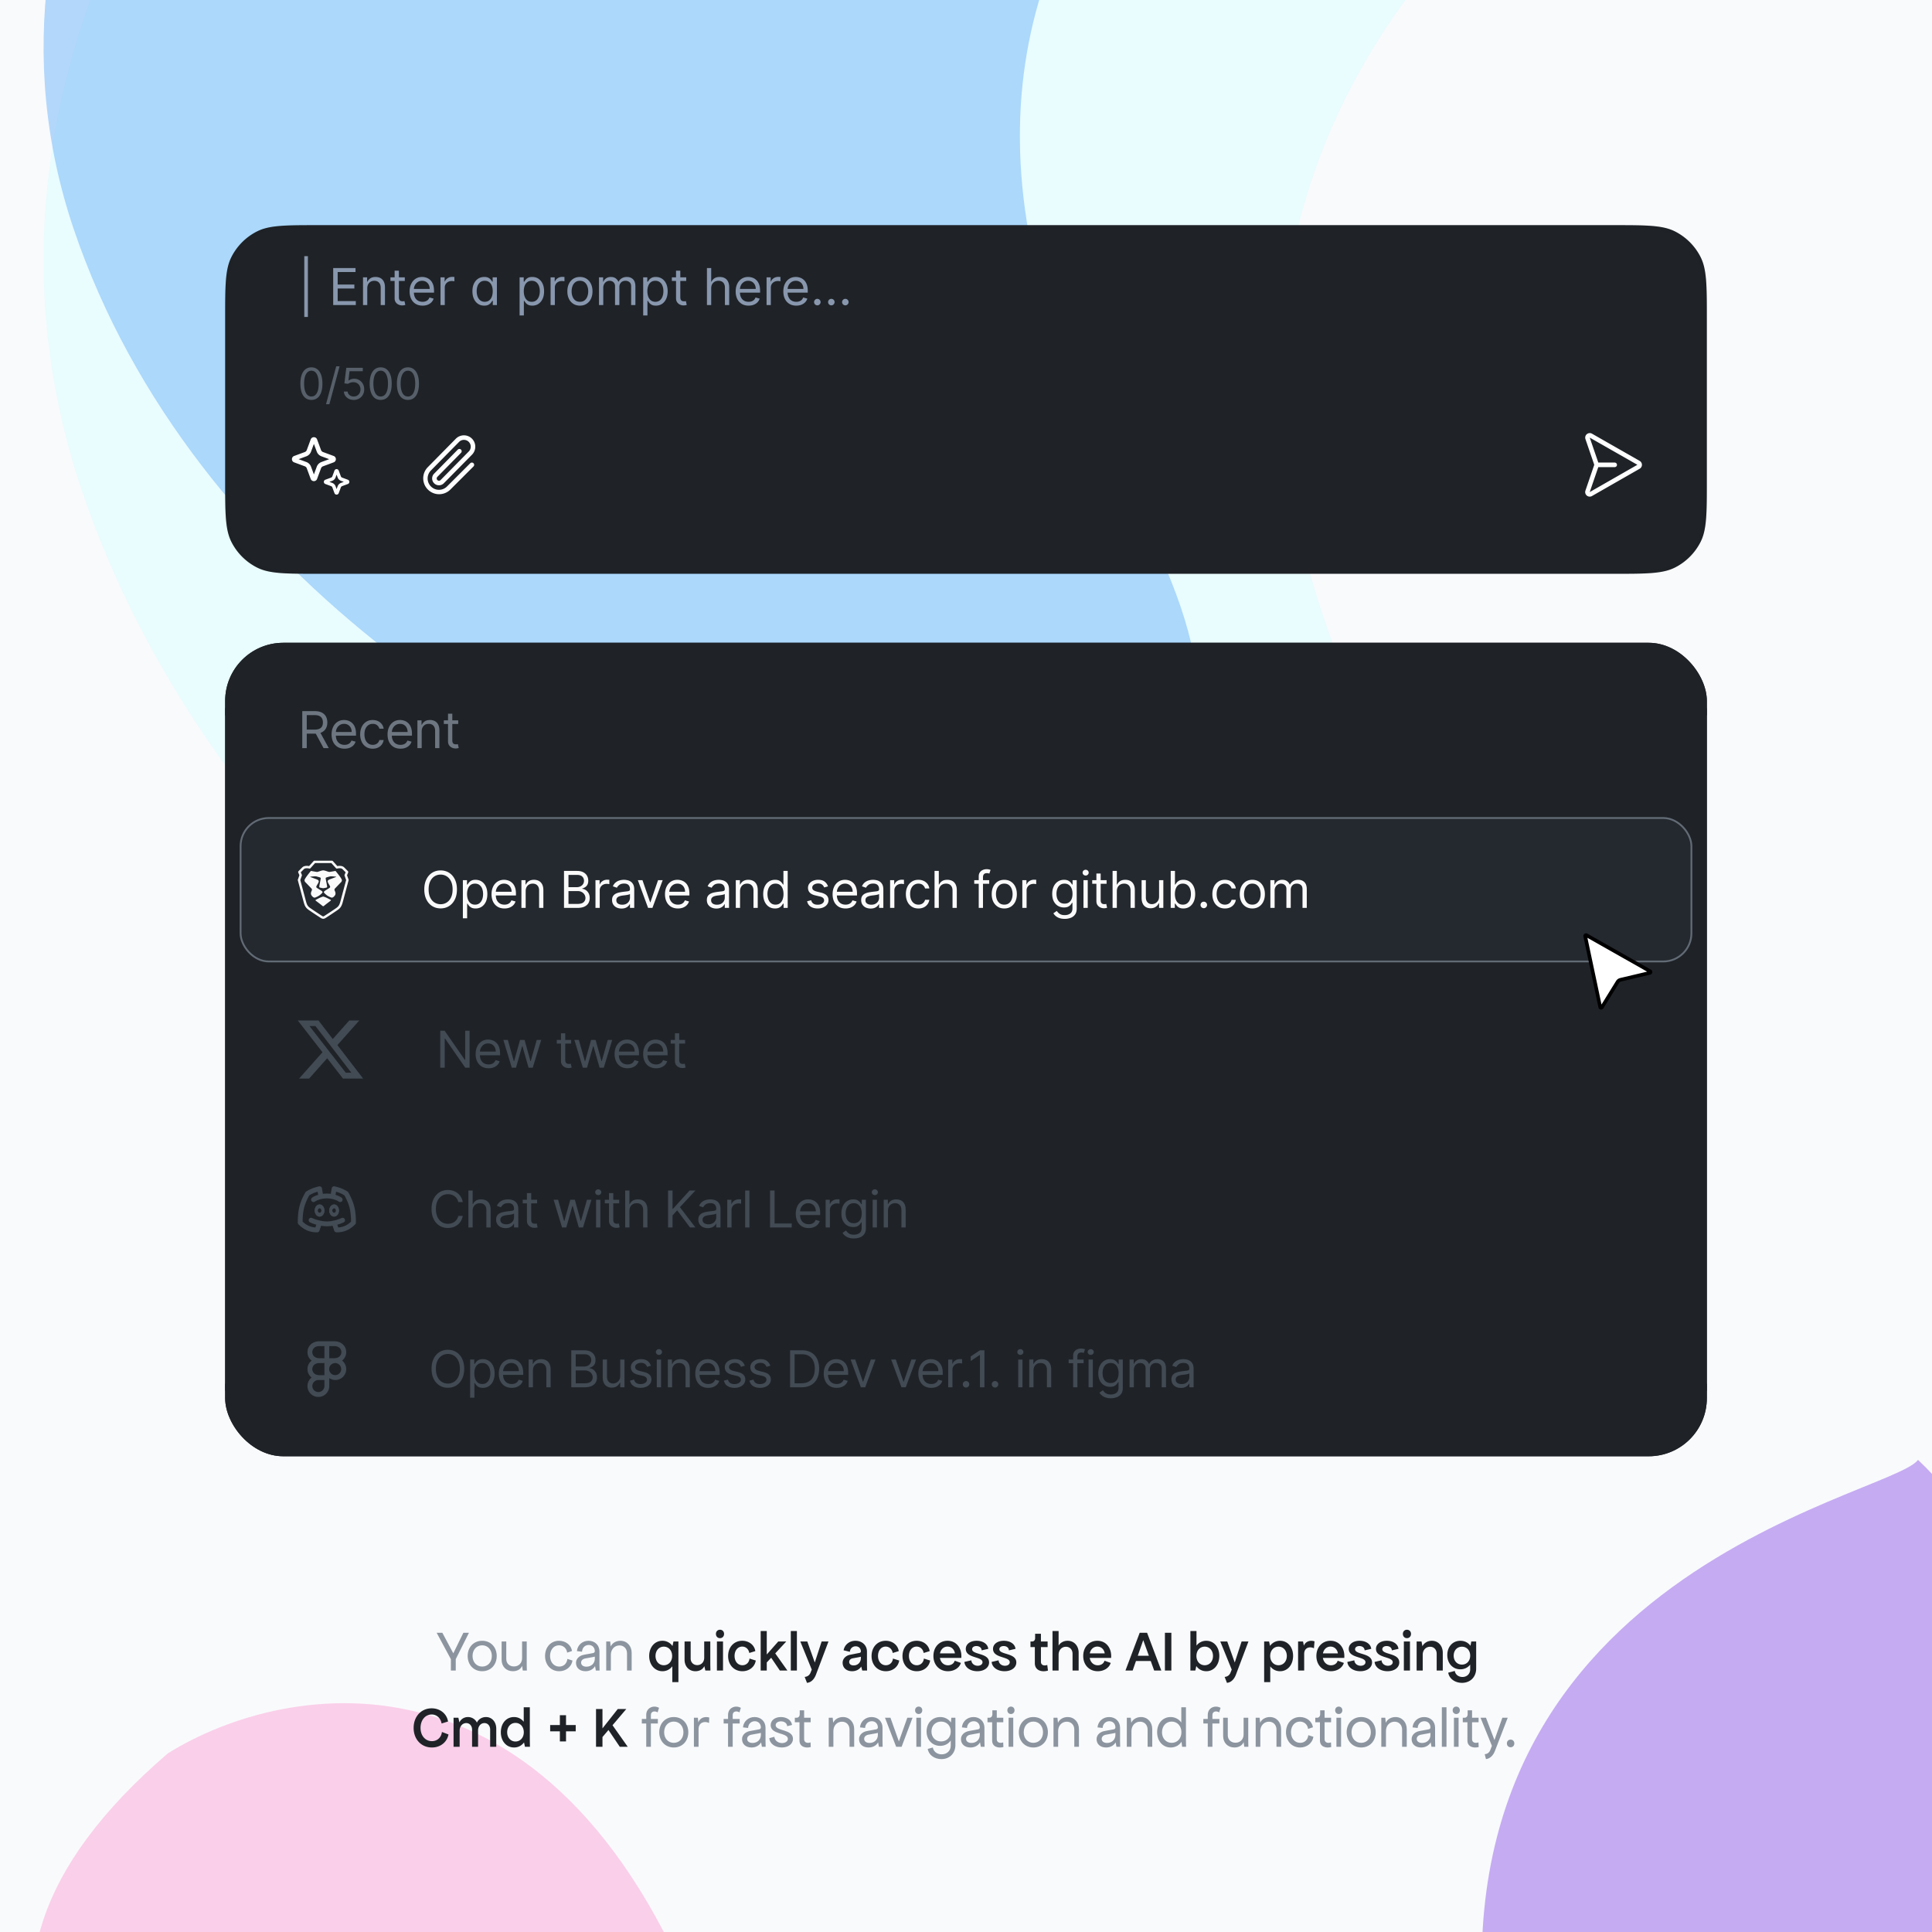
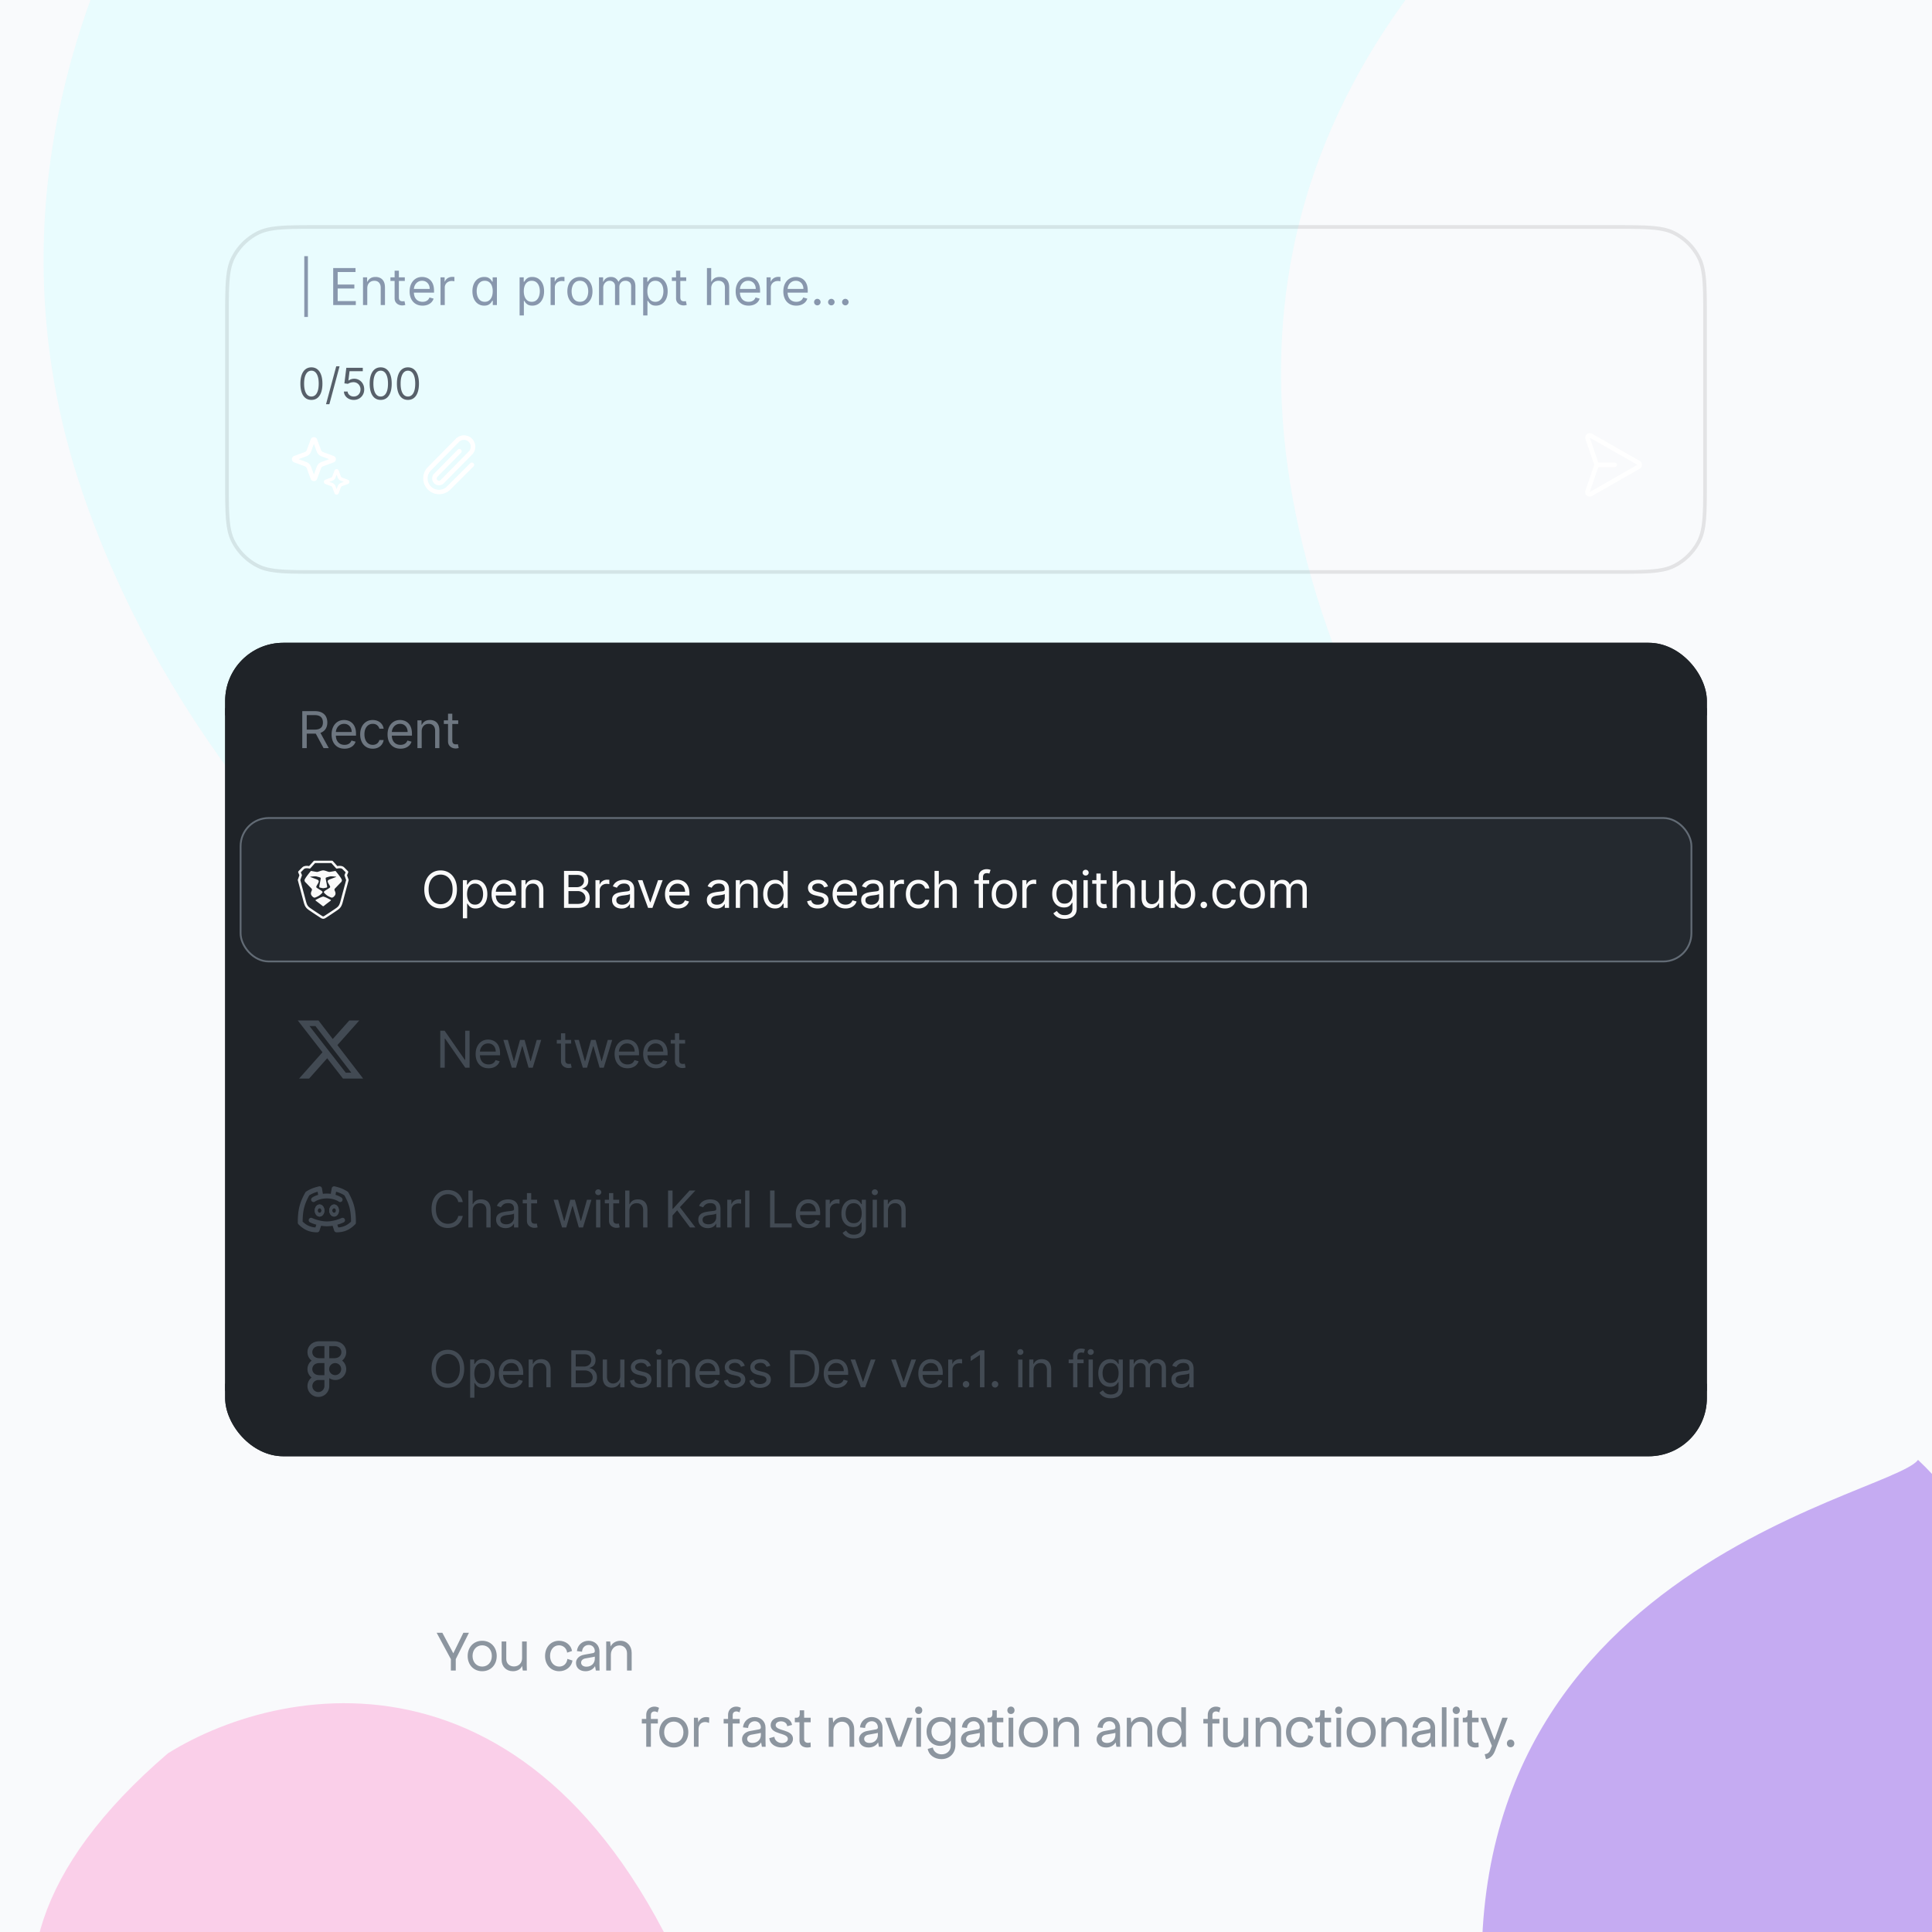
<svg xmlns="http://www.w3.org/2000/svg" width="532" height="532" fill="none">
  <g clip-path="url(#a)">
    <path fill="#F9FAFC" d="M0 0h532v532H0z" />
    <g filter="url(#b)" opacity=".5">
      <path fill="#D9FDFF" d="M390.973 228.234C262.946 3.354 495.606-81.971 519-105.358c-166.846-240.557-577.921 0-496.426 240.556C104.069 375.755 519 453.113 390.973 228.234Z" />
    </g>
    <g filter="url(#c)" opacity=".5">
-       <path fill="#6DB3F8" d="M310.992 136.544C209.985-40.742 393.543-108.009 412-126.446c-131.634-189.645-455.954 0-391.658 189.644C84.638 252.844 412 313.83 310.992 136.544Z" />
-     </g>
+       </g>
    <g filter="url(#d)">
      <path fill="#FACFE9" d="M46.255 482.791c32.751-20.413 108.343-33.581 148.698 77.059 50.444 138.301-297.397 50.495-148.698-77.059Z" />
    </g>
    <g filter="url(#e)">
      <path fill="#C5ABF2" d="M528.158 402c-7.94 10.568-141.29 31.906-117.267 170.504C434.915 711.101 621.198 489.589 528.158 402Z" />
    </g>
    <path fill="#8C959F" d="M124.155 460v-3.136l-3.92-7.264h1.568l3.024 5.664 2.768-5.664h1.536l-3.632 7.264V460h-1.344Zm8.623.192c-2.336 0-4-1.744-4-4.192 0-2.448 1.664-4.192 4-4.192 2.336 0 4 1.744 4 4.192 0 2.448-1.664 4.192-4 4.192Zm0-1.28c1.552 0 2.656-1.216 2.656-2.912 0-1.712-1.104-2.944-2.656-2.944s-2.656 1.232-2.656 2.944c0 1.696 1.104 2.912 2.656 2.912Zm8.455 1.28c-1.824 0-3.104-1.28-3.104-3.136V452h1.28v4.864c0 1.168.88 2.016 2.112 2.016 1.312 0 2.24-.944 2.24-2.272V452h1.28v6.4l.032 1.6h-1.12l-.192-1.28c-.352.896-1.312 1.472-2.528 1.472Zm12.761 0c-2.272 0-3.904-1.744-3.904-4.192 0-2.448 1.6-4.192 3.84-4.192 1.84 0 3.328 1.168 3.584 2.816l-1.344.448c-.128-1.168-1.056-2.016-2.24-2.016-1.44 0-2.464 1.216-2.464 2.912 0 1.728 1.056 2.944 2.528 2.944 1.216 0 2.112-.832 2.24-2.112l1.408.448c-.256 1.712-1.776 2.944-3.648 2.944Zm7.236 0c-1.584 0-2.624-.912-2.624-2.304 0-1.104.88-2 2.24-2.24l2.464-.448c.272-.048.48-.256.48-.512 0-1.008-.688-1.728-1.664-1.728-1.024 0-1.792.736-1.856 1.856l-1.408-.16c.16-1.664 1.488-2.848 3.2-2.848 1.76 0 3.008 1.232 3.008 2.944v3.648l.032 1.6h-1.024l-.224-1.216c-.496.864-1.456 1.408-2.624 1.408Zm-1.216-2.368c0 .672.576 1.12 1.472 1.12 1.344 0 2.304-.928 2.304-2.208v-.56c-.144.032-.32.08-.512.112l-2.112.384c-.704.128-1.152.576-1.152 1.152ZM166.93 460v-8h1.088l.144 1.376c.432-.96 1.488-1.568 2.672-1.568 1.808 0 3.104 1.408 3.104 3.328V460h-1.28v-4.736c0-1.28-.864-2.176-2.08-2.176-1.344 0-2.368 1.072-2.368 2.56V460h-1.28Zm11.019 12.232c0-2.08 2.112-2.784 3.52-1.952l-.384 1.248c-.768-.512-1.856-.304-1.856.704v1.104h1.92v1.248h-1.92V481h-1.28v-6.416h-1.216v-1.248h1.216v-1.104Zm7.586 8.96c-2.336 0-4-1.744-4-4.192 0-2.448 1.664-4.192 4-4.192 2.336 0 4 1.744 4 4.192 0 2.448-1.664 4.192-4 4.192Zm0-1.28c1.552 0 2.656-1.216 2.656-2.912 0-1.712-1.104-2.944-2.656-2.944s-2.656 1.232-2.656 2.944c0 1.696 1.104 2.912 2.656 2.912Zm5.544 1.088v-8h1.088l.128 1.28c.4-1.168 1.632-1.728 3.008-1.344l-.064 1.504c-1.28-.64-2.88-.112-2.88 1.696V481h-1.28Zm9.401-8.768c0-2.08 2.112-2.784 3.52-1.952l-.384 1.248c-.768-.512-1.856-.304-1.856.704v1.104h1.92v1.248h-1.92V481h-1.28v-6.416h-1.216v-1.248h1.216v-1.104Zm6.476 8.96c-1.584 0-2.624-.912-2.624-2.304 0-1.104.88-2 2.24-2.24l2.464-.448c.272-.048.48-.256.48-.512 0-1.008-.688-1.728-1.664-1.728-1.024 0-1.792.736-1.856 1.856l-1.408-.16c.16-1.664 1.488-2.848 3.2-2.848 1.76 0 3.008 1.232 3.008 2.944v3.648l.032 1.6h-1.024l-.224-1.216c-.496.864-1.456 1.408-2.624 1.408Zm-1.216-2.368c0 .672.576 1.12 1.472 1.12 1.344 0 2.304-.928 2.304-2.208v-.56c-.144.032-.32.08-.512.112l-2.112.384c-.704.128-1.152.576-1.152 1.152Zm9.545 2.368c-1.92 0-3.328-1.088-3.456-2.56l1.408-.384c.064.96.96 1.728 2.112 1.728.896 0 1.6-.48 1.6-1.152 0-1.792-4.736-1.088-4.736-3.776 0-1.312 1.152-2.24 2.816-2.24s2.896.912 3.072 2.176l-1.344.352c-.032-.784-.736-1.344-1.696-1.344-.864 0-1.472.448-1.472 1.056 0 1.728 4.768 1.024 4.768 3.776 0 1.376-1.28 2.368-3.072 2.368Zm7.969-.128c-1.344.384-3.104 0-3.104-1.792v-5.024h-1.28V473h.48c.528 0 .864-.384.864-.992v-1.056h1.216V473h1.792v1.248h-1.792v4.704c0 .896.928 1.152 1.76.832l.064 1.28Zm4.95-.064v-8h1.088l.144 1.376c.432-.96 1.488-1.568 2.672-1.568 1.808 0 3.104 1.408 3.104 3.328V481h-1.28v-4.736c0-1.28-.864-2.176-2.08-2.176-1.344 0-2.368 1.072-2.368 2.56V481h-1.28Zm10.971.192c-1.584 0-2.624-.912-2.624-2.304 0-1.104.88-2 2.24-2.24l2.464-.448c.272-.048.48-.256.48-.512 0-1.008-.688-1.728-1.664-1.728-1.024 0-1.792.736-1.856 1.856l-1.408-.16c.16-1.664 1.488-2.848 3.2-2.848 1.76 0 3.008 1.232 3.008 2.944v3.648l.032 1.6h-1.024l-.224-1.216c-.496.864-1.456 1.408-2.624 1.408Zm-1.216-2.368c0 .672.576 1.12 1.472 1.12 1.344 0 2.304-.928 2.304-2.208v-.56c-.144.032-.32.08-.512.112l-2.112.384c-.704.128-1.152.576-1.152 1.152Zm8.809 2.176-3.072-8h1.504l2.32 6.528 2.32-6.528h1.44l-3.008 8h-1.504Zm5.561-8h1.28v8h-1.28v-8Zm.64-1.024c-.576 0-.992-.432-.992-1.024 0-.592.416-1.024.992-1.024.576 0 .992.432.992 1.024 0 .592-.416 1.024-.992 1.024Zm6.272 12.416c-1.952 0-3.536-1.168-3.776-2.816l1.408-.384c.16 1.104 1.168 1.888 2.432 1.888 1.456 0 2.496-1.008 2.496-2.4v-1.28l.016-.144c-.64.928-1.68 1.488-2.928 1.488-2.176 0-3.744-1.648-3.744-3.952 0-2.32 1.568-3.984 3.776-3.984 1.248 0 2.288.576 2.928 1.504l.112-1.312h1.12v7.552c0 2.24-1.6 3.84-3.84 3.84Zm-.096-4.864c1.552 0 2.656-1.136 2.656-2.736 0-1.6-1.104-2.736-2.656-2.736s-2.656 1.136-2.656 2.736c0 1.6 1.104 2.736 2.656 2.736Zm8.093 1.664c-1.584 0-2.624-.912-2.624-2.304 0-1.104.88-2 2.24-2.24l2.464-.448c.272-.048.48-.256.48-.512 0-1.008-.688-1.728-1.664-1.728-1.024 0-1.792.736-1.856 1.856l-1.408-.16c.16-1.664 1.488-2.848 3.2-2.848 1.76 0 3.008 1.232 3.008 2.944v3.648l.032 1.6h-1.024l-.224-1.216c-.496.864-1.456 1.408-2.624 1.408Zm-1.216-2.368c0 .672.576 1.12 1.472 1.12 1.344 0 2.304-.928 2.304-2.208v-.56c-.144.032-.32.08-.512.112l-2.112.384c-.704.128-1.152.576-1.152 1.152Zm10.279 2.24c-1.344.384-3.104 0-3.104-1.792v-5.024h-1.28V473h.48c.528 0 .864-.384.864-.992v-1.056h1.216V473h1.792v1.248h-1.792v4.704c0 .896.928 1.152 1.76.832l.064 1.28Zm1.434-8.064h1.28v8h-1.28v-8Zm.64-1.024c-.576 0-.992-.432-.992-1.024 0-.592.416-1.024.992-1.024.576 0 .992.432.992 1.024 0 .592-.416 1.024-.992 1.024Zm6.176 9.216c-2.336 0-4-1.744-4-4.192 0-2.448 1.664-4.192 4-4.192 2.336 0 4 1.744 4 4.192 0 2.448-1.664 4.192-4 4.192Zm0-1.28c1.552 0 2.656-1.216 2.656-2.912 0-1.712-1.104-2.944-2.656-2.944s-2.656 1.232-2.656 2.944c0 1.696 1.104 2.912 2.656 2.912Zm5.543 1.088v-8h1.088l.144 1.376c.432-.96 1.488-1.568 2.672-1.568 1.808 0 3.104 1.408 3.104 3.328V481h-1.28v-4.736c0-1.28-.864-2.176-2.08-2.176-1.344 0-2.368 1.072-2.368 2.56V481h-1.28Zm14.487.192c-1.584 0-2.624-.912-2.624-2.304 0-1.104.88-2 2.24-2.24l2.464-.448c.272-.048.48-.256.48-.512 0-1.008-.688-1.728-1.664-1.728-1.024 0-1.792.736-1.856 1.856l-1.408-.16c.16-1.664 1.488-2.848 3.2-2.848 1.76 0 3.008 1.232 3.008 2.944v3.648l.032 1.6h-1.024l-.224-1.216c-.496.864-1.456 1.408-2.624 1.408Zm-1.216-2.368c0 .672.576 1.12 1.472 1.12 1.344 0 2.304-.928 2.304-2.208v-.56c-.144.032-.32.08-.512.112l-2.112.384c-.704.128-1.152.576-1.152 1.152Zm6.917 2.176v-8h1.088l.144 1.376c.432-.96 1.488-1.568 2.672-1.568 1.808 0 3.104 1.408 3.104 3.328V481h-1.28v-4.736c0-1.28-.864-2.176-2.08-2.176-1.344 0-2.368 1.072-2.368 2.56V481h-1.28Zm12.091.192c-2.176 0-3.744-1.76-3.744-4.224 0-2.432 1.552-4.16 3.712-4.16 1.232 0 2.272.576 2.944 1.504v-4.192h1.28v9.28l.032 1.6h-1.088l-.16-1.376c-.672.976-1.712 1.568-2.976 1.568Zm.272-1.28c1.552 0 2.672-1.216 2.672-2.912 0-1.712-1.12-2.944-2.672-2.944s-2.672 1.232-2.672 2.944c0 1.696 1.12 2.912 2.672 2.912Zm9.929-7.68c0-2.08 2.112-2.784 3.52-1.952l-.384 1.248c-.768-.512-1.856-.304-1.856.704v1.104h1.92v1.248h-1.92V481h-1.28v-6.416h-1.216v-1.248h1.216v-1.104Zm7.339 8.96c-1.824 0-3.104-1.28-3.104-3.136V473h1.28v4.864c0 1.168.88 2.016 2.112 2.016 1.312 0 2.24-.944 2.24-2.272V473h1.28v6.4l.032 1.6h-1.12l-.192-1.28c-.352.896-1.312 1.472-2.528 1.472Zm5.853-.192v-8h1.088l.144 1.376c.432-.96 1.488-1.568 2.672-1.568 1.808 0 3.104 1.408 3.104 3.328V481h-1.28v-4.736c0-1.28-.864-2.176-2.08-2.176-1.344 0-2.368 1.072-2.368 2.56V481h-1.28Zm12.252.192c-2.272 0-3.904-1.744-3.904-4.192 0-2.448 1.6-4.192 3.84-4.192 1.84 0 3.328 1.168 3.584 2.816l-1.344.448c-.128-1.168-1.056-2.016-2.24-2.016-1.44 0-2.464 1.216-2.464 2.912 0 1.728 1.056 2.944 2.528 2.944 1.216 0 2.112-.832 2.24-2.112l1.408.448c-.256 1.712-1.776 2.944-3.648 2.944Zm8.549-.128c-1.344.384-3.104 0-3.104-1.792v-5.024h-1.28V473h.48c.528 0 .864-.384.864-.992v-1.056h1.216V473h1.792v1.248h-1.792v4.704c0 .896.928 1.152 1.76.832l.064 1.28Zm1.434-8.064h1.28v8h-1.28v-8Zm.64-1.024c-.576 0-.992-.432-.992-1.024 0-.592.416-1.024.992-1.024.576 0 .992.432.992 1.024 0 .592-.416 1.024-.992 1.024Zm6.176 9.216c-2.336 0-4-1.744-4-4.192 0-2.448 1.664-4.192 4-4.192 2.336 0 4 1.744 4 4.192 0 2.448-1.664 4.192-4 4.192Zm0-1.28c1.552 0 2.656-1.216 2.656-2.912 0-1.712-1.104-2.944-2.656-2.944s-2.656 1.232-2.656 2.944c0 1.696 1.104 2.912 2.656 2.912ZM380.36 481v-8h1.088l.144 1.376c.432-.96 1.488-1.568 2.672-1.568 1.808 0 3.104 1.408 3.104 3.328V481h-1.28v-4.736c0-1.28-.864-2.176-2.08-2.176-1.344 0-2.368 1.072-2.368 2.56V481h-1.28Zm10.971.192c-1.584 0-2.624-.912-2.624-2.304 0-1.104.88-2 2.24-2.24l2.464-.448c.272-.048.48-.256.48-.512 0-1.008-.688-1.728-1.664-1.728-1.024 0-1.792.736-1.856 1.856l-1.408-.16c.16-1.664 1.488-2.848 3.2-2.848 1.76 0 3.008 1.232 3.008 2.944v3.648l.032 1.6h-1.024l-.224-1.216c-.496.864-1.456 1.408-2.624 1.408Zm-1.216-2.368c0 .672.576 1.12 1.472 1.12 1.344 0 2.304-.928 2.304-2.208v-.56c-.144.032-.32.08-.512.112l-2.112.384c-.704.128-1.152.576-1.152 1.152Zm6.917 2.176v-10.88h1.28V481h-1.28Zm3.328-8h1.28v8h-1.28v-8Zm.64-1.024c-.576 0-.992-.432-.992-1.024 0-.592.416-1.024.992-1.024.576 0 .992.432.992 1.024 0 .592-.416 1.024-.992 1.024Zm6.176 9.088c-1.344.384-3.104 0-3.104-1.792v-5.024h-1.28V473h.48c.528 0 .864-.384.864-.992v-1.056h1.216V473h1.792v1.248h-1.792v4.704c0 .896.928 1.152 1.76.832l.064 1.28Zm1.656 1.984c.704-.064 1.248-.416 1.536-1.152l.448-1.152L407.68 473h1.504l2.336 6.144 2.176-6.144h1.472l-3.52 9.152c-.496 1.28-1.376 2.112-2.464 2.24l-.352-1.344Zm7.134-1.92c-.592 0-1.024-.448-1.024-1.056 0-.608.432-1.056 1.024-1.056.592 0 1.024.448 1.024 1.056 0 .608-.432 1.056-1.024 1.056Z" />
-     <path fill="#1F2328" d="M182.425 460.192c-2.112 0-3.664-1.776-3.664-4.192 0-2.432 1.536-4.192 3.632-4.192 1.168 0 2.144.544 2.784 1.44l.272-1.248h1.36v11.2h-1.68v-4.368c-.64.848-1.584 1.36-2.704 1.36Zm.368-1.648c1.328 0 2.288-1.072 2.288-2.544 0-1.504-.96-2.576-2.288-2.576-1.328 0-2.288 1.072-2.288 2.576 0 1.472.96 2.544 2.288 2.544Zm8.718 1.648c-1.76 0-3.008-1.296-3.008-3.168V452h1.68v4.704c0 1.04.752 1.808 1.808 1.808 1.12 0 1.92-.848 1.92-2.016V452h1.68v6.4l.032 1.6h-1.392l-.288-1.216c-.368.848-1.296 1.408-2.432 1.408Zm5.901-8.192h1.68v8h-1.68v-8Zm.848-.912c-.656 0-1.12-.496-1.12-1.168 0-.672.464-1.152 1.12-1.152.656 0 1.12.48 1.12 1.152 0 .672-.464 1.168-1.12 1.168Zm6.172 9.104c-2.304 0-3.936-1.744-3.936-4.176 0-2.464 1.616-4.208 3.904-4.208 1.856 0 3.344 1.184 3.584 2.848l-1.664.512c-.16-1.04-.944-1.76-1.936-1.76-1.248 0-2.112 1.088-2.112 2.576 0 1.504.896 2.56 2.16 2.56 1.04 0 1.84-.72 1.952-1.84l1.728.544c-.288 1.776-1.808 2.944-3.68 2.944Zm10.307-.192-2.384-3.52-1.216 1.296V460h-1.68v-10.88h1.68v6.464l3.168-3.584h2.208l-3.04 3.28 3.344 4.72h-2.08Zm3.017 0v-10.88h1.68V460h-1.68Zm3.819 1.76c.704-.048 1.296-.432 1.584-1.104l.368-.912-3.152-7.744h1.92l2.064 5.792 1.888-5.792h1.888l-3.456 9.152c-.496 1.312-1.376 2.144-2.464 2.24l-.64-1.632Zm13.076-1.568c-1.568 0-2.624-.944-2.624-2.336 0-1.072.832-1.968 2.096-2.208l2.528-.496c.24-.032.4-.208.4-.416 0-.816-.592-1.408-1.424-1.408-.864 0-1.536.608-1.6 1.52l-1.728-.416c.256-1.536 1.6-2.624 3.248-2.624 1.856 0 3.184 1.248 3.184 2.976v3.616l.032 1.6h-1.328l-.288-1.088c-.496.784-1.408 1.28-2.496 1.28Zm-.816-2.56c0 .576.464.96 1.232.96 1.12 0 1.984-.816 1.984-2.016v-.368c-.16.032-.336.08-.512.112l-1.744.32c-.592.112-.96.496-.96.992Zm10.097 2.56c-2.304 0-3.936-1.744-3.936-4.176 0-2.464 1.616-4.208 3.904-4.208 1.856 0 3.344 1.184 3.584 2.848l-1.664.512c-.16-1.04-.944-1.76-1.936-1.76-1.248 0-2.112 1.088-2.112 2.576 0 1.504.896 2.56 2.16 2.56 1.04 0 1.84-.72 1.952-1.84l1.728.544c-.288 1.776-1.808 2.944-3.68 2.944Zm8.515 0c-2.304 0-3.936-1.744-3.936-4.176 0-2.464 1.616-4.208 3.904-4.208 1.856 0 3.344 1.184 3.584 2.848l-1.664.512c-.16-1.04-.944-1.76-1.936-1.76-1.248 0-2.112 1.088-2.112 2.576 0 1.504.896 2.56 2.16 2.56 1.04 0 1.84-.72 1.952-1.84l1.728.544c-.288 1.776-1.808 2.944-3.68 2.944Zm8.58 0c-2.352 0-4-1.744-4-4.192 0-2.448 1.616-4.192 3.888-4.192 2.544 0 4.016 2.176 3.792 4.72h-5.888c.208 1.216 1.072 2.032 2.224 2.032.912 0 1.648-.512 1.84-1.264l1.712.608c-.416 1.36-1.84 2.288-3.568 2.288Zm-2.192-4.912h4.112c-.16-1.12-.992-1.872-2.032-1.872-1.056 0-1.856.752-2.08 1.872Zm10.288 4.912c-1.968 0-3.44-1.072-3.568-2.56l1.92-.448c.048.864.784 1.504 1.76 1.504.752 0 1.312-.4 1.312-.976 0-1.648-4.608-1.024-4.608-3.664 0-1.328 1.232-2.24 2.976-2.24 1.792 0 3.088.928 3.216 2.224l-1.824.416c-.016-.704-.608-1.184-1.44-1.184-.704 0-1.184.352-1.184.864 0 1.6 4.672.944 4.672 3.648 0 1.408-1.344 2.416-3.232 2.416Zm7.5 0c-1.968 0-3.44-1.072-3.568-2.56l1.92-.448c.048.864.784 1.504 1.76 1.504.752 0 1.312-.4 1.312-.976 0-1.648-4.608-1.024-4.608-3.664 0-1.328 1.232-2.24 2.976-2.24 1.792 0 3.088.928 3.216 2.224l-1.824.416c-.016-.704-.608-1.184-1.44-1.184-.704 0-1.184.352-1.184.864 0 1.6 4.672.944 4.672 3.648 0 1.408-1.344 2.416-3.232 2.416Zm11.947-.176c-1.664.512-3.616 0-3.616-2.032v-4.432h-1.2V452h.464c.496 0 .816-.368.816-.928v-1.2h1.6V452h1.84v1.552h-1.84v4.048c0 .928.88 1.184 1.744.864l.192 1.552Zm1.249-.016v-10.88h1.68v4.032c.448-.816 1.392-1.344 2.48-1.344 1.776 0 3.04 1.392 3.04 3.296V460h-1.68v-4.624c0-1.12-.752-1.92-1.808-1.92-1.168 0-2.032.912-2.032 2.192V460h-1.68Zm12.458.192c-2.352 0-4-1.744-4-4.192 0-2.448 1.616-4.192 3.888-4.192 2.544 0 4.016 2.176 3.792 4.72h-5.888c.208 1.216 1.072 2.032 2.224 2.032.912 0 1.648-.512 1.84-1.264l1.712.608c-.416 1.36-1.84 2.288-3.568 2.288Zm-2.192-4.912h4.112c-.16-1.12-.992-1.872-2.032-1.872-1.056 0-1.856.752-2.08 1.872Zm9.823 4.72 3.92-10.4h2.032l3.92 10.4h-1.968l-.944-2.624h-4.064l-.912 2.624h-1.984Zm3.392-4.064h3.056l-1.552-4.304-1.504 4.304Zm7.472 4.064v-10.4h1.776V460h-1.776Zm11.399.192c-1.152 0-2.128-.528-2.752-1.424l-.272 1.232h-1.36v-10.88h1.68v4.016a3.335 3.335 0 0 1 2.704-1.328c2.08 0 3.584 1.728 3.584 4.16 0 2.464-1.504 4.224-3.584 4.224Zm-.432-1.648c1.328 0 2.272-1.072 2.272-2.544 0-1.504-.944-2.576-2.272-2.576-1.344 0-2.288 1.072-2.288 2.576 0 1.472.944 2.544 2.288 2.544Zm5.477 3.216c.704-.048 1.296-.432 1.584-1.104l.368-.912-3.152-7.744h1.92l2.064 5.792 1.888-5.792h1.888l-3.456 9.152c-.496 1.312-1.376 2.144-2.464 2.24l-.64-1.632Zm15.268-1.568a3.306 3.306 0 0 1-2.704-1.344v4.352h-1.68V452h1.36l.256 1.216a3.353 3.353 0 0 1 2.768-1.408c2.08 0 3.584 1.728 3.584 4.16 0 2.464-1.504 4.224-3.584 4.224Zm-.432-1.648c1.328 0 2.288-1.072 2.288-2.544 0-1.504-.96-2.576-2.288-2.576-1.328 0-2.288 1.072-2.288 2.576 0 1.472.96 2.544 2.288 2.544Zm5.391 1.456v-8h1.36l.24 1.168c.384-1.104 1.664-1.632 2.928-1.2l-.16 1.904c-1.248-.608-2.688-.112-2.688 1.536V460h-1.68Zm9.037.192c-2.352 0-4-1.744-4-4.192 0-2.448 1.616-4.192 3.888-4.192 2.544 0 4.016 2.176 3.792 4.72h-5.888c.208 1.216 1.072 2.032 2.224 2.032.912 0 1.648-.512 1.84-1.264l1.712.608c-.416 1.36-1.84 2.288-3.568 2.288Zm-2.192-4.912h4.112c-.16-1.12-.992-1.872-2.032-1.872-1.056 0-1.856.752-2.08 1.872Zm10.288 4.912c-1.968 0-3.44-1.072-3.568-2.56l1.92-.448c.048.864.784 1.504 1.76 1.504.752 0 1.312-.4 1.312-.976 0-1.648-4.608-1.024-4.608-3.664 0-1.328 1.232-2.24 2.976-2.24 1.792 0 3.088.928 3.216 2.224l-1.824.416c-.016-.704-.608-1.184-1.44-1.184-.704 0-1.184.352-1.184.864 0 1.6 4.672.944 4.672 3.648 0 1.408-1.344 2.416-3.232 2.416Zm7.5 0c-1.968 0-3.44-1.072-3.568-2.56l1.92-.448c.048.864.784 1.504 1.76 1.504.752 0 1.312-.4 1.312-.976 0-1.648-4.608-1.024-4.608-3.664 0-1.328 1.232-2.24 2.976-2.24 1.792 0 3.088.928 3.216 2.224l-1.824.416c-.016-.704-.608-1.184-1.44-1.184-.704 0-1.184.352-1.184.864 0 1.6 4.672.944 4.672 3.648 0 1.408-1.344 2.416-3.232 2.416Zm4.492-8.192h1.68v8h-1.68v-8Zm.848-.912c-.656 0-1.12-.496-1.12-1.168 0-.672.464-1.152 1.12-1.152.656 0 1.12.48 1.12 1.152 0 .672-.464 1.168-1.12 1.168Zm2.668 8.912v-8h1.344l.256 1.312c.432-.896 1.44-1.504 2.592-1.504 1.76 0 3.008 1.392 3.008 3.296V460h-1.68v-4.624c0-1.12-.736-1.92-1.808-1.92-1.168 0-2.032.912-2.032 2.192V460h-1.68Zm12.507 3.392c-1.968 0-3.536-1.152-3.808-2.8l1.808-.48c.16.992 1.008 1.664 2.112 1.664 1.248 0 2.128-.88 2.128-2.096v-1.312c-.624.816-1.584 1.296-2.704 1.296-2.096 0-3.6-1.632-3.6-3.92 0-2.304 1.488-3.936 3.6-3.936 1.168 0 2.144.512 2.784 1.376l.224-1.184h1.344v7.472c0 2.288-1.6 3.92-3.888 3.92Zm-.032-5.024c1.328 0 2.272-1.024 2.272-2.464s-.944-2.464-2.272-2.464c-1.328 0-2.272 1.024-2.272 2.464s.944 2.464 2.272 2.464Zm-283.624 22.824c-2.944 0-5.04-2.256-5.04-5.392 0-3.136 2.08-5.392 4.976-5.392 2.352 0 4.192 1.552 4.496 3.632l-1.776.544c-.24-1.472-1.344-2.48-2.704-2.48-1.792 0-3.088 1.552-3.088 3.696 0 2.128 1.296 3.648 3.136 3.648 1.472 0 2.576-1.024 2.752-2.528l1.808.688c-.416 2.128-2.224 3.584-4.56 3.584Zm5.954-.192v-8h1.328l.288 1.296c.368-.88 1.28-1.488 2.352-1.488 1.088 0 2.048.624 2.464 1.536.4-.912 1.376-1.536 2.496-1.536 1.648 0 2.832 1.344 2.832 3.216V481h-1.68v-4.752c0-1.024-.656-1.776-1.568-1.776-1.024 0-1.76.864-1.76 2.048V481h-1.648v-4.72c0-1.056-.672-1.808-1.6-1.808-1.056 0-1.824.88-1.824 2.112V481h-1.68Zm16.669.192c-2.128 0-3.648-1.744-3.648-4.192 0-2.464 1.504-4.192 3.632-4.192 1.088 0 2.032.48 2.672 1.296v-3.984h1.68v9.28l.032 1.6h-1.376l-.256-1.2c-.64.864-1.6 1.392-2.736 1.392Zm.384-1.648c1.328 0 2.288-1.072 2.288-2.544 0-1.504-.96-2.576-2.288-2.576-1.328 0-2.288 1.072-2.288 2.576 0 1.472.96 2.544 2.288 2.544Zm12.221-.016v-2.784h-2.672v-1.728h2.672v-2.72h1.696v2.72h2.672v1.728h-2.672v2.784h-1.696ZM170.667 481l-3.12-4.624-1.648 1.936V481h-1.776v-10.4h1.776v5.328l4.208-5.328h2.352l-3.792 4.464 4.192 5.936h-2.192Z" />
    <g filter="url(#f)">
      <g clip-path="url(#g)">
        <rect width="408" height="224" x="62" y="175" fill="#1F2328" rx="16" />
        <path fill="#1F2328" d="M62 187.8c0-4.48 0-6.721.872-8.432a8.002 8.002 0 0 1 3.496-3.496C68.08 175 70.32 175 74.8 175h438.4c4.48 0 6.721 0 8.432.872a8.003 8.003 0 0 1 3.496 3.496c.872 1.711.872 3.952.872 8.432v7.2H62v-7.2Z" />
        <path fill="#1F2328" d="M62 193h408v188H62z" />
        <path fill="#1F2328" d="M62 386.2c0 4.48 0 6.721.872 8.432a8.002 8.002 0 0 0 3.496 3.496C68.08 399 70.32 399 74.8 399h438.4c4.48 0 6.721 0 8.432-.872a8.003 8.003 0 0 0 3.496-3.496c.872-1.711.872-3.952.872-8.432V379H62v7.2Z" />
        <g clip-path="url(#h)">
          <rect width="400" height="40" x="66" y="179" fill="#1F2328" rx="8" />
          <path fill="#6E7781" d="M83.233 204v-10.182h3.44c.796 0 1.449.136 1.96.408.51.268.887.638 1.133 1.109.245.47.367 1.005.367 1.605 0 .6-.122 1.132-.367 1.596-.246.464-.622.829-1.129 1.094-.507.262-1.155.393-1.944.393H83.91v-1.114h2.744c.544 0 .981-.079 1.313-.239.335-.159.577-.384.726-.676.152-.295.229-.646.229-1.054 0-.407-.077-.764-.23-1.069a1.565 1.565 0 0 0-.73-.706c-.335-.169-.777-.253-1.328-.253h-2.167V204h-1.233Zm4.793-4.574L90.53 204H89.1l-2.466-4.574h1.393Zm6.843 4.733c-.736 0-1.37-.162-1.904-.487a3.273 3.273 0 0 1-1.228-1.372c-.285-.59-.428-1.276-.428-2.059 0-.782.142-1.471.428-2.068.288-.6.689-1.067 1.203-1.402.517-.338 1.12-.507 1.81-.507.397 0 .79.066 1.178.199.387.133.74.348 1.059.646.318.295.571.686.76 1.174.19.487.284 1.087.284 1.799v.498h-5.887v-1.015h4.693a2.5 2.5 0 0 0-.258-1.153 1.943 1.943 0 0 0-.726-.8c-.312-.196-.68-.294-1.104-.294-.467 0-.871.116-1.213.348a2.291 2.291 0 0 0-.78.895 2.628 2.628 0 0 0-.274 1.183v.676c0 .577.1 1.066.299 1.467.202.398.482.701.84.91.358.205.774.308 1.248.308.308 0 .586-.043.835-.129a1.79 1.79 0 0 0 .651-.398 1.82 1.82 0 0 0 .423-.666l1.133.318a2.52 2.52 0 0 1-.601 1.014c-.282.289-.63.514-1.044.676-.415.16-.88.239-1.397.239Zm7.769 0c-.716 0-1.333-.169-1.85-.507a3.306 3.306 0 0 1-1.193-1.397c-.278-.593-.418-1.271-.418-2.033 0-.776.143-1.46.428-2.054a3.382 3.382 0 0 1 1.203-1.397c.517-.338 1.12-.507 1.81-.507.537 0 1.021.1 1.451.298.431.199.784.478 1.059.836a2.6 2.6 0 0 1 .512 1.253h-1.173c-.089-.348-.288-.657-.596-.925-.305-.272-.716-.408-1.233-.408a2.06 2.06 0 0 0-1.204.358c-.341.235-.608.569-.8.999-.189.428-.283.93-.283 1.507 0 .59.092 1.104.278 1.541.189.438.454.777.796 1.019.344.242.749.363 1.213.363.305 0 .581-.053.83-.159a1.71 1.71 0 0 0 .631-.457 1.75 1.75 0 0 0 .368-.716h1.173a2.72 2.72 0 0 1-.492 1.218 2.74 2.74 0 0 1-1.029.855c-.424.209-.918.313-1.481.313Zm7.639 0c-.735 0-1.37-.162-1.904-.487a3.28 3.28 0 0 1-1.228-1.372c-.285-.59-.427-1.276-.427-2.059 0-.782.142-1.471.427-2.068.289-.6.69-1.067 1.203-1.402.517-.338 1.121-.507 1.81-.507.398 0 .791.066 1.178.199.388.133.741.348 1.059.646.318.295.572.686.761 1.174.189.487.283 1.087.283 1.799v.498h-5.886v-1.015h4.693c0-.431-.086-.815-.258-1.153a1.943 1.943 0 0 0-.726-.8c-.312-.196-.68-.294-1.104-.294-.467 0-.872.116-1.213.348a2.298 2.298 0 0 0-.781.895 2.632 2.632 0 0 0-.273 1.183v.676c0 .577.099 1.066.298 1.467.202.398.483.701.84.91.358.205.774.308 1.248.308.309 0 .587-.043.836-.129.251-.09.469-.222.651-.398.182-.179.323-.401.422-.666l1.134.318c-.119.385-.32.723-.602 1.014a2.905 2.905 0 0 1-1.044.676c-.414.16-.88.239-1.397.239Zm5.84-4.753V204h-1.173v-7.636h1.134v1.193h.099c.179-.388.451-.7.815-.935.365-.238.836-.358 1.412-.358.517 0 .97.106 1.358.318.387.209.689.527.904.955.216.424.324.961.324 1.611V204h-1.174v-4.773c0-.6-.156-1.067-.467-1.402-.312-.338-.739-.507-1.283-.507-.374 0-.709.081-1.004.244a1.736 1.736 0 0 0-.691.711c-.169.311-.254.689-.254 1.133Zm10.058-3.042v.994h-3.958v-.994h3.958Zm-2.804-1.83h1.173v7.278c0 .332.048.581.144.746a.739.739 0 0 0 .378.328c.156.053.32.08.492.08.129 0 .235-.007.318-.02l.199-.04.239 1.054a2.469 2.469 0 0 1-.875.139c-.332 0-.656-.071-.975-.213a1.938 1.938 0 0 1-.785-.652c-.206-.291-.308-.659-.308-1.103v-7.597Z" />
        </g>
        <rect width="399.5" height="39.5" x="66.25" y="223.25" fill="#24292F" rx="7.75" />
        <rect width="399.5" height="39.5" x="66.25" y="223.25" stroke="#626B75" stroke-width=".5" rx="7.75" />
        <path fill="#FAFAFA" d="M89.002 237.668c.024 0 .284.007.664.131.4.131.833.295 1.033.295.2 0 1.683-.278 1.683-.278s1.757 2.085 1.757 2.531c0 .445-.22.563-.443.794l-1.318 1.374c-.124.13-.384.327-.231.681.152.355.378.806.127 1.264-.25.457-.68.763-.954.712-.275-.05-.92-.381-1.158-.533-.237-.151-.99-.76-.99-.993 0-.233.778-.652.922-.747.143-.095.799-.463.812-.607.014-.145.008-.187-.185-.544-.193-.357-.542-.833-.484-1.15.058-.317.62-.482 1.021-.63.4-.149 1.173-.43 1.27-.473.096-.044.07-.085-.222-.113-.291-.027-1.12-.135-1.494-.033-.374.103-1.012.258-1.064.341-.052.082-.097.085-.044.37.053.284.326 1.65.353 1.892.026.243.078.403-.188.463s-.715.163-.869.163c-.154 0-.603-.103-.869-.163-.266-.06-.215-.22-.188-.463.027-.242.3-1.608.353-1.892.053-.285.008-.288-.044-.37-.052-.083-.69-.238-1.064-.341-.374-.102-1.203.006-1.495.033-.292.028-.317.069-.22.113.096.043.868.324 1.269.473.4.148.963.313 1.02.63.059.317-.29.793-.483 1.15-.194.357-.199.399-.185.544.013.144.669.512.812.607.144.095.922.514.922.747 0 .233-.753.842-.99.993-.237.152-.883.483-1.158.533-.275.051-.704-.255-.954-.712-.25-.458-.025-.909.127-1.264.153-.354-.107-.551-.231-.681l-1.318-1.374c-.222-.231-.443-.349-.443-.794 0-.446 1.757-2.531 1.757-2.531s1.483.278 1.683.278c.2 0 .633-.164 1.033-.295.4-.13.666-.131.666-.131h.002ZM89 244.877c.091 0 .677.202 1.146.441.47.238.81.407.919.474.109.067.042.193-.057.261a81.6 81.6 0 0 0-1.56 1.193c-.129.112-.319.297-.448.297-.13 0-.319-.185-.448-.297a81.285 81.285 0 0 0-1.56-1.193c-.1-.068-.166-.194-.057-.261.11-.067.45-.236.919-.474.47-.239 1.055-.441 1.146-.441Zm2.247-9.218h-4.494l-1.266 1.41a.341.341 0 0 1-.342.099 2.551 2.551 0 0 0-.899-.071c-.238.027-.42.099-.54.216a48.453 48.453 0 0 0-.877.885l.285.687c.03.075.033.158.006.233l-.433 1.213.04.15.176.653.532 1.982c.419 1.562.693 2.586.76 2.845.323 1.252.528 1.601 1.3 2.134a122.264 122.264 0 0 0 2.915 1.939l.127.085c.13.086.217.138.298.175a.445.445 0 0 0 .165.047.445.445 0 0 0 .165-.047c.08-.037.168-.089.298-.175a6.42 6.42 0 0 1 .258-.17 121.01 121.01 0 0 0 2.784-1.854c.772-.533.978-.882 1.3-2.134.067-.259.341-1.283.757-2.834l.535-1.993.175-.653c.025-.09.03-.106.04-.15l-.432-1.213a.324.324 0 0 1 .006-.233l.285-.687a48.453 48.453 0 0 0-.878-.885c-.118-.117-.301-.189-.54-.216a2.551 2.551 0 0 0-.703.031 2.372 2.372 0 0 0-.195.04.341.341 0 0 1-.342-.099l-1.266-1.41ZM91.4 235a.34.34 0 0 1 .252.112l1.235 1.375a3.156 3.156 0 0 1 .946-.044c.376.043.698.169.937.404.25.245.498.495.734.737l.224.231.061.064c.111.117.137.253.087.372l-.318.767.424 1.191a.324.324 0 0 1 .008.193l-.017.065-.05.182-.175.653-.532 1.981a591.818 591.818 0 0 0-.758 2.84c-.36 1.391-.644 1.874-1.565 2.51a121.213 121.213 0 0 1-3.052 2.031c-.158.105-.27.172-.39.227a1.08 1.08 0 0 1-.45.109 1.08 1.08 0 0 1-.45-.109 2.709 2.709 0 0 1-.39-.227l-.127-.085a121.213 121.213 0 0 1-2.925-1.946c-.921-.636-1.206-1.119-1.565-2.51-.066-.256-.34-1.282-.755-2.828l-.535-1.993-.175-.653-.05-.182-.017-.065a.324.324 0 0 1 .008-.193l.424-1.191-.318-.767a.325.325 0 0 1 .065-.349l.083-.087.224-.231c.236-.242.484-.492.734-.737.24-.235.56-.361.937-.404a3.155 3.155 0 0 1 .946.044l1.235-1.375a.34.34 0 0 1 .25-.112h4.798Zm34.424 7.909c0 1.074-.194 2.002-.582 2.784-.388.782-.92 1.386-1.596 1.81-.676.424-1.448.636-2.316.636-.869 0-1.641-.212-2.317-.636-.676-.424-1.208-1.028-1.596-1.81-.388-.782-.582-1.71-.582-2.784 0-1.074.194-2.002.582-2.784.388-.782.92-1.385 1.596-1.81.676-.424 1.448-.636 2.317-.636.868 0 1.64.212 2.316.636.676.425 1.208 1.028 1.596 1.81.388.782.582 1.71.582 2.784Zm-1.193 0c0-.882-.148-1.626-.443-2.232-.291-.607-.688-1.066-1.188-1.377a3.077 3.077 0 0 0-1.67-.468c-.617 0-1.175.156-1.676.468-.497.311-.893.77-1.188 1.377-.292.606-.438 1.35-.438 2.232 0 .882.146 1.626.438 2.232.295.607.691 1.066 1.188 1.377a3.105 3.105 0 0 0 1.676.468c.616 0 1.173-.156 1.67-.468.5-.311.897-.77 1.188-1.377.295-.606.443-1.35.443-2.232Zm2.827 7.955v-10.5h1.133v1.213h.14c.086-.133.205-.302.358-.507.155-.209.377-.395.666-.557.291-.166.686-.249 1.183-.249.643 0 1.21.161 1.7.482.491.322.874.778 1.149 1.368.275.59.412 1.286.412 2.088 0 .808-.137 1.509-.412 2.103-.275.59-.656 1.047-1.144 1.372-.487.321-1.049.482-1.685.482-.491 0-.883-.081-1.178-.244a2.182 2.182 0 0 1-.681-.561 7.195 7.195 0 0 1-.368-.527h-.1v4.037h-1.173Zm1.153-6.682c0 .577.085 1.085.254 1.526.169.438.416.781.741 1.029.324.245.722.368 1.193.368.49 0 .9-.129 1.228-.388.331-.262.58-.613.746-1.054.169-.444.253-.938.253-1.481 0-.537-.083-1.021-.248-1.452a2.252 2.252 0 0 0-.741-1.029c-.328-.255-.741-.383-1.238-.383-.477 0-.878.121-1.203.363-.325.239-.57.573-.736 1.004-.166.428-.249.927-.249 1.497Zm10.3 3.977c-.736 0-1.371-.162-1.904-.487a3.266 3.266 0 0 1-1.228-1.372c-.285-.59-.428-1.276-.428-2.059 0-.782.143-1.471.428-2.068.288-.6.689-1.067 1.203-1.402.517-.338 1.12-.507 1.81-.507.397 0 .79.066 1.178.199.388.133.741.348 1.059.646.318.295.572.686.76 1.174.189.487.284 1.087.284 1.799v.498h-5.887v-1.015h4.694c0-.431-.087-.815-.259-1.153a1.943 1.943 0 0 0-.726-.8c-.311-.196-.679-.294-1.103-.294-.468 0-.872.116-1.214.348a2.288 2.288 0 0 0-.78.895 2.632 2.632 0 0 0-.273 1.183v.676c0 .577.099 1.066.298 1.467.202.398.482.701.84.91.358.205.774.308 1.248.308.308 0 .587-.043.835-.129.252-.09.469-.222.651-.398.183-.179.324-.401.423-.666l1.133.318a2.497 2.497 0 0 1-.601 1.014c-.282.289-.63.514-1.044.676-.414.16-.88.239-1.397.239Zm5.84-4.753V248h-1.173v-7.636h1.133v1.193h.1c.179-.388.45-.7.815-.935.364-.238.835-.358 1.412-.358.517 0 .969.106 1.357.318.388.209.689.527.905.955.215.424.323.961.323 1.611V248h-1.173v-4.773c0-.6-.156-1.067-.468-1.402-.311-.338-.739-.507-1.282-.507-.375 0-.71.081-1.004.244a1.738 1.738 0 0 0-.692.711c-.169.311-.253.689-.253 1.133ZM155.304 248v-10.182h3.559c.71 0 1.295.123 1.755.368.461.242.804.568 1.029.979.226.408.338.861.338 1.358 0 .437-.077.798-.233 1.084-.153.285-.355.51-.607.676a2.778 2.778 0 0 1-.81.368v.099c.311.02.625.129.94.328.314.199.578.484.79.855.212.371.318.826.318 1.362 0 .511-.116.97-.348 1.378-.232.407-.598.73-1.099.969-.5.239-1.151.358-1.953.358h-3.679Zm1.233-1.094h2.446c.805 0 1.377-.156 1.715-.467a1.5 1.5 0 0 0 .512-1.144c0-.344-.088-.662-.264-.954a1.901 1.901 0 0 0-.75-.706c-.325-.179-.71-.269-1.154-.269h-2.505v3.54Zm0-4.613h2.287c.371 0 .706-.073 1.004-.219.301-.146.54-.351.716-.617.179-.265.268-.576.268-.934 0-.448-.156-.827-.467-1.139-.312-.315-.806-.472-1.482-.472h-2.326v3.381ZM163.97 248v-7.636h1.134v1.153h.079c.139-.378.391-.684.756-.92a2.224 2.224 0 0 1 1.233-.353c.086 0 .194.002.323.005.129.004.227.009.293.015v1.193a3.702 3.702 0 0 0-.273-.044 2.608 2.608 0 0 0-.443-.035c-.371 0-.702.078-.994.234a1.712 1.712 0 0 0-.935 1.556V248h-1.173Zm7.176.179c-.484 0-.923-.091-1.317-.273a2.263 2.263 0 0 1-.94-.801c-.232-.351-.348-.775-.348-1.273 0-.437.086-.792.259-1.064a1.82 1.82 0 0 1 .691-.646c.288-.156.606-.272.954-.348a12.05 12.05 0 0 1 1.059-.189c.464-.059.84-.104 1.129-.134.291-.033.503-.088.636-.164.136-.076.204-.209.204-.398v-.04c0-.49-.134-.871-.403-1.143-.265-.272-.668-.408-1.208-.408-.56 0-.999.123-1.317.368-.319.245-.542.507-.672.786l-1.113-.398c.199-.464.464-.825.795-1.084.335-.262.7-.444 1.094-.547a4.546 4.546 0 0 1 1.173-.159c.246 0 .527.03.845.09.322.056.632.174.93.353.302.179.552.449.751.81.199.361.298.845.298 1.452V248h-1.173v-1.034h-.06a2.042 2.042 0 0 1-.398.532c-.185.189-.432.35-.74.482-.309.133-.685.199-1.129.199Zm.179-1.054c.464 0 .855-.091 1.173-.273a1.863 1.863 0 0 0 .975-1.616v-1.074c-.05.06-.159.114-.328.164a5.534 5.534 0 0 1-.577.124c-.215.033-.426.063-.631.09-.203.023-.367.043-.493.059-.304.04-.589.105-.855.194a1.471 1.471 0 0 0-.636.393c-.159.172-.239.408-.239.706 0 .408.151.716.453.925.305.205.691.308 1.158.308Zm11.154-6.761L179.655 248h-1.193l-2.824-7.636h1.272l2.108 6.085h.08l2.108-6.085h1.273Zm4.196 7.795c-.735 0-1.37-.162-1.904-.487a3.28 3.28 0 0 1-1.228-1.372c-.285-.59-.427-1.276-.427-2.059 0-.782.142-1.471.427-2.068.289-.6.69-1.067 1.204-1.402.517-.338 1.12-.507 1.809-.507.398 0 .791.066 1.178.199.388.133.741.348 1.059.646.319.295.572.686.761 1.174.189.487.283 1.087.283 1.799v.498h-5.886v-1.015h4.693c0-.431-.086-.815-.258-1.153a1.943 1.943 0 0 0-.726-.8c-.312-.196-.68-.294-1.104-.294-.467 0-.872.116-1.213.348a2.288 2.288 0 0 0-.78.895 2.62 2.62 0 0 0-.274 1.183v.676c0 .577.1 1.066.298 1.467.203.398.483.701.841.91.358.205.774.308 1.247.308.309 0 .587-.043.836-.129.252-.09.469-.222.651-.398a1.82 1.82 0 0 0 .423-.666l1.133.318c-.119.385-.32.723-.601 1.014-.282.289-.63.514-1.044.676-.415.16-.88.239-1.398.239Zm10.572.02c-.484 0-.923-.091-1.318-.273a2.266 2.266 0 0 1-.939-.801c-.232-.351-.348-.775-.348-1.273 0-.437.086-.792.258-1.064.173-.275.403-.49.691-.646.289-.156.607-.272.955-.348.351-.079.704-.142 1.059-.189.464-.059.84-.104 1.128-.134.292-.033.504-.088.637-.164.136-.076.204-.209.204-.398v-.04c0-.49-.135-.871-.403-1.143-.265-.272-.668-.408-1.208-.408-.56 0-1 .123-1.318.368-.318.245-.542.507-.671.786l-1.113-.398c.198-.464.464-.825.795-1.084a2.981 2.981 0 0 1 1.094-.547 4.54 4.54 0 0 1 1.173-.159c.245 0 .527.03.845.09.322.056.632.174.93.353.301.179.552.449.751.81.198.361.298.845.298 1.452V248h-1.173v-1.034h-.06c-.08.166-.212.343-.398.532a2.27 2.27 0 0 1-.741.482c-.308.133-.684.199-1.128.199Zm.179-1.054c.464 0 .855-.091 1.173-.273a1.863 1.863 0 0 0 .975-1.616v-1.074c-.05.06-.16.114-.329.164a5.455 5.455 0 0 1-.576.124c-.216.033-.426.063-.632.09-.202.023-.366.043-.492.059-.305.04-.59.105-.855.194a1.465 1.465 0 0 0-.636.393c-.159.172-.239.408-.239.706 0 .408.151.716.452.925.305.205.692.308 1.159.308Zm6.356-3.719V248h-1.174v-7.636h1.134v1.193h.099c.179-.388.451-.7.816-.935.364-.238.835-.358 1.412-.358.517 0 .969.106 1.357.318.388.209.689.527.905.955.215.424.323.961.323 1.611V248h-1.173v-4.773c0-.6-.156-1.067-.468-1.402-.311-.338-.739-.507-1.282-.507-.375 0-.71.081-1.005.244a1.742 1.742 0 0 0-.691.711c-.169.311-.253.689-.253 1.133Zm9.619 4.753c-.636 0-1.198-.161-1.685-.482-.487-.325-.868-.782-1.143-1.372-.276-.594-.413-1.295-.413-2.103 0-.802.137-1.498.413-2.088.275-.59.657-1.046 1.148-1.368.491-.321 1.057-.482 1.7-.482.497 0 .89.083 1.179.249.291.162.513.348.666.557.155.205.276.374.363.507h.099v-3.759h1.173V248h-1.133v-1.173h-.139a7.881 7.881 0 0 1-.368.527 2.182 2.182 0 0 1-.681.561c-.295.163-.688.244-1.179.244Zm.159-1.054c.471 0 .869-.123 1.194-.368.324-.248.571-.591.74-1.029.169-.441.254-.949.254-1.526 0-.57-.083-1.069-.249-1.497-.165-.431-.411-.765-.735-1.004-.325-.242-.726-.363-1.204-.363-.497 0-.911.128-1.242.383-.329.252-.575.595-.741 1.029a4.08 4.08 0 0 0-.244 1.452c0 .543.083 1.037.249 1.481.169.441.417.792.746 1.054.331.259.742.388 1.232.388Zm14.44-5.031-1.054.298a1.959 1.959 0 0 0-.294-.512 1.42 1.42 0 0 0-.517-.418c-.218-.109-.498-.164-.84-.164-.467 0-.857.108-1.168.324-.308.212-.462.482-.462.81 0 .292.106.522.318.691.212.169.543.31.994.423l1.134.278c.682.166 1.191.419 1.526.761.335.338.502.774.502 1.307 0 .438-.126.829-.378 1.173-.248.345-.596.617-1.044.816-.447.199-.968.298-1.561.298-.779 0-1.424-.169-1.934-.507-.51-.338-.834-.832-.969-1.482l1.113-.278c.106.411.307.719.602.925.298.205.688.308 1.168.308.547 0 .981-.116 1.303-.348.324-.235.487-.517.487-.845a.887.887 0 0 0-.279-.666c-.185-.183-.47-.319-.855-.408l-1.272-.298c-.7-.166-1.213-.423-1.542-.771-.324-.351-.487-.79-.487-1.317 0-.431.121-.812.363-1.144.245-.331.579-.591.999-.78a3.511 3.511 0 0 1 1.442-.284c.756 0 1.349.166 1.78.497.434.332.742.769.925 1.313Zm4.827 6.085c-.736 0-1.371-.162-1.904-.487a3.266 3.266 0 0 1-1.228-1.372c-.285-.59-.428-1.276-.428-2.059 0-.782.143-1.471.428-2.068.288-.6.689-1.067 1.203-1.402.517-.338 1.12-.507 1.809-.507.398 0 .791.066 1.179.199s.741.348 1.059.646c.318.295.571.686.76 1.174.189.487.284 1.087.284 1.799v.498h-5.887v-1.015h4.694c0-.431-.087-.815-.259-1.153a1.943 1.943 0 0 0-.726-.8c-.311-.196-.679-.294-1.104-.294-.467 0-.871.116-1.213.348a2.288 2.288 0 0 0-.78.895 2.632 2.632 0 0 0-.274 1.183v.676c0 .577.1 1.066.299 1.467.202.398.482.701.84.91.358.205.774.308 1.248.308.308 0 .586-.043.835-.129.252-.09.469-.222.651-.398.183-.179.323-.401.423-.666l1.133.318a2.497 2.497 0 0 1-.601 1.014c-.282.289-.63.514-1.044.676-.414.16-.88.239-1.397.239Zm6.914.02c-.484 0-.923-.091-1.318-.273a2.266 2.266 0 0 1-.939-.801c-.232-.351-.348-.775-.348-1.273 0-.437.086-.792.258-1.064.172-.275.403-.49.691-.646.289-.156.607-.272.955-.348.351-.079.704-.142 1.059-.189.464-.059.84-.104 1.128-.134.292-.033.504-.088.637-.164.135-.076.203-.209.203-.398v-.04c0-.49-.134-.871-.402-1.143-.265-.272-.668-.408-1.208-.408-.561 0-1 .123-1.318.368-.318.245-.542.507-.671.786l-1.114-.398c.199-.464.464-.825.796-1.084a2.981 2.981 0 0 1 1.094-.547 4.534 4.534 0 0 1 1.173-.159c.245 0 .527.03.845.09a2.7 2.7 0 0 1 .93.353c.301.179.552.449.75.81.199.361.299.845.299 1.452V248h-1.174v-1.034h-.059c-.08.166-.212.343-.398.532-.186.189-.433.35-.741.482-.308.133-.684.199-1.128.199Zm.179-1.054c.464 0 .855-.091 1.173-.273.321-.183.563-.418.726-.706.166-.289.248-.592.248-.91v-1.074c-.049.06-.159.114-.328.164a5.51 5.51 0 0 1-.576.124c-.216.033-.426.063-.632.09-.202.023-.366.043-.492.059-.305.04-.59.105-.855.194a1.465 1.465 0 0 0-.636.393c-.16.172-.239.408-.239.706 0 .408.151.716.452.925.305.205.691.308 1.159.308Zm5.182.875v-7.636h1.134v1.153h.079a1.84 1.84 0 0 1 .756-.92 2.229 2.229 0 0 1 1.233-.353c.086 0 .194.002.323.005.129.004.227.009.293.015v1.193a3.606 3.606 0 0 0-.273-.044 2.605 2.605 0 0 0-.442-.035c-.372 0-.703.078-.995.234a1.711 1.711 0 0 0-.934 1.556V248h-1.174Zm7.799.159c-.716 0-1.332-.169-1.849-.507a3.312 3.312 0 0 1-1.194-1.397c-.278-.593-.417-1.271-.417-2.033 0-.776.142-1.46.427-2.054a3.389 3.389 0 0 1 1.204-1.397c.517-.338 1.12-.507 1.809-.507.537 0 1.021.1 1.452.298.431.199.784.478 1.059.836a2.6 2.6 0 0 1 .512 1.253h-1.173a1.824 1.824 0 0 0-.597-.925c-.305-.272-.716-.408-1.233-.408a2.06 2.06 0 0 0-1.203.358c-.341.235-.608.569-.801.999-.188.428-.283.93-.283 1.507 0 .59.093 1.104.279 1.541.188.438.454.777.795 1.019.345.242.749.363 1.213.363.305 0 .582-.053.83-.159.249-.106.459-.258.632-.457.172-.199.295-.438.368-.716h1.173a2.72 2.72 0 0 1-.492 1.218 2.756 2.756 0 0 1-1.029.855c-.425.209-.919.313-1.482.313Zm5.611-4.753V248h-1.173v-10.182h1.173v3.739h.1c.179-.395.447-.708.805-.94.361-.235.842-.353 1.442-.353.52 0 .976.105 1.367.313.391.206.695.522.91.95.219.424.328.964.328 1.621V248h-1.173v-4.773c0-.606-.158-1.075-.473-1.407-.311-.334-.744-.502-1.297-.502-.385 0-.729.081-1.034.244-.302.162-.54.399-.716.711-.172.311-.259.689-.259 1.133Zm13.877-3.042v.994h-4.117v-.994h4.117ZM269.505 248v-8.69c0-.438.103-.802.308-1.094.206-.292.473-.511.801-.656a2.525 2.525 0 0 1 1.039-.219c.288 0 .524.023.706.07.182.046.318.089.407.129l-.338 1.014a5.442 5.442 0 0 0-.248-.075 1.55 1.55 0 0 0-.408-.044c-.388 0-.668.097-.84.293-.169.196-.254.482-.254.86V248h-1.173Zm7.036.159c-.69 0-1.294-.164-1.815-.492a3.345 3.345 0 0 1-1.213-1.377c-.288-.59-.432-1.28-.432-2.068 0-.796.144-1.49.432-2.084a3.347 3.347 0 0 1 1.213-1.382c.521-.328 1.125-.492 1.815-.492.689 0 1.292.164 1.809.492a3.3 3.3 0 0 1 1.214 1.382c.291.594.437 1.288.437 2.084 0 .788-.146 1.478-.437 2.068a3.299 3.299 0 0 1-1.214 1.377c-.517.328-1.12.492-1.809.492Zm0-1.054c.523 0 .954-.134 1.292-.403a2.36 2.36 0 0 0 .751-1.059c.163-.437.244-.911.244-1.421 0-.511-.081-.986-.244-1.427a2.395 2.395 0 0 0-.751-1.069c-.338-.272-.769-.408-1.292-.408-.524 0-.955.136-1.293.408a2.411 2.411 0 0 0-.751 1.069 4.104 4.104 0 0 0-.243 1.427c0 .51.081.984.243 1.421.163.438.413.791.751 1.059.338.269.769.403 1.293.403Zm4.971.895v-7.636h1.134v1.153h.079c.139-.378.391-.684.756-.92a2.224 2.224 0 0 1 1.233-.353c.086 0 .194.002.323.005.129.004.227.009.293.015v1.193a3.702 3.702 0 0 0-.273-.044 2.608 2.608 0 0 0-.443-.035c-.371 0-.702.078-.994.234a1.712 1.712 0 0 0-.935 1.556V248h-1.173Zm11.669 3.023c-.567 0-1.054-.073-1.462-.219a3.106 3.106 0 0 1-1.019-.567 3.092 3.092 0 0 1-.641-.746l.934-.656c.106.139.241.299.403.477.163.183.385.34.666.473.285.136.658.204 1.119.204.616 0 1.125-.15 1.526-.448.401-.298.602-.765.602-1.402v-1.551h-.1a6.022 6.022 0 0 1-.368.517c-.155.202-.381.383-.676.542-.291.156-.686.234-1.183.234-.616 0-1.17-.146-1.66-.438-.488-.291-.874-.716-1.159-1.273-.282-.556-.422-1.233-.422-2.028 0-.782.137-1.463.412-2.043.275-.584.658-1.034 1.149-1.353.49-.321 1.057-.482 1.7-.482.497 0 .892.083 1.183.249.295.162.521.348.676.557.159.205.282.374.368.507h.12v-1.213h1.133v7.855c0 .656-.149 1.19-.447 1.601a2.546 2.546 0 0 1-1.194.909 4.489 4.489 0 0 1-1.66.294Zm-.04-4.196c.471 0 .869-.108 1.193-.323.325-.216.572-.526.741-.93.169-.404.254-.888.254-1.452 0-.55-.083-1.036-.249-1.457a2.192 2.192 0 0 0-.736-.989c-.325-.239-.726-.358-1.203-.358-.497 0-.911.126-1.243.378-.328.252-.575.59-.74 1.014a3.908 3.908 0 0 0-.244 1.412c0 .53.083.999.248 1.407.17.404.418.723.746.955.332.228.743.343 1.233.343ZM298.35 248v-7.636h1.173V248h-1.173Zm.596-8.909a.832.832 0 0 1-.591-.234.75.75 0 0 1-.244-.562c0-.218.081-.406.244-.561a.832.832 0 0 1 .591-.234c.229 0 .425.078.587.234a.741.741 0 0 1 .249.561.744.744 0 0 1-.249.562.816.816 0 0 1-.587.234Zm5.767 1.273v.994h-3.957v-.994h3.957Zm-2.804-1.83h1.173v7.278c0 .332.048.581.145.746a.74.74 0 0 0 .377.328c.156.053.32.08.493.08.129 0 .235-.007.318-.02l.199-.04.238 1.054c-.079.03-.19.06-.333.09a2.463 2.463 0 0 1-.542.049c-.331 0-.656-.071-.974-.213a1.94 1.94 0 0 1-.786-.652c-.205-.291-.308-.659-.308-1.103v-7.597Zm5.626 4.872V248h-1.173v-10.182h1.173v3.739h.1c.179-.395.447-.708.805-.94.361-.235.842-.353 1.442-.353.52 0 .976.105 1.367.313.391.206.695.522.91.95.219.424.328.964.328 1.621V248h-1.173v-4.773c0-.606-.158-1.075-.473-1.407-.311-.334-.744-.502-1.297-.502-.385 0-.729.081-1.034.244-.302.162-.54.399-.716.711-.172.311-.259.689-.259 1.133Zm11.631 1.472v-4.514h1.173V248h-1.173v-1.293h-.079a2.508 2.508 0 0 1-.836.99c-.378.268-.855.402-1.432.402-.477 0-.901-.104-1.272-.313a2.192 2.192 0 0 1-.875-.954c-.212-.428-.318-.966-.318-1.616v-4.852h1.173v4.772c0 .557.156 1.001.467 1.333.315.331.716.497 1.203.497.292 0 .589-.075.89-.224.305-.149.56-.378.766-.686.209-.308.313-.701.313-1.178Zm3.201 3.122v-10.182h1.174v3.759h.099c.086-.133.206-.302.358-.507.156-.209.378-.395.666-.557.292-.166.686-.249 1.184-.249.643 0 1.209.161 1.7.482.49.322.873.778 1.148 1.368.275.59.413 1.286.413 2.088 0 .808-.138 1.509-.413 2.103-.275.59-.656 1.047-1.143 1.372-.487.321-1.049.482-1.686.482-.49 0-.883-.081-1.178-.244a2.182 2.182 0 0 1-.681-.561 7.523 7.523 0 0 1-.368-.527h-.139V248h-1.134Zm1.154-3.818c0 .577.084 1.085.253 1.526.169.438.416.781.741 1.029.325.245.723.368 1.193.368.491 0 .9-.129 1.228-.388a2.37 2.37 0 0 0 .746-1.054c.169-.444.254-.938.254-1.481 0-.537-.083-1.021-.249-1.452a2.238 2.238 0 0 0-.741-1.029c-.328-.255-.741-.383-1.238-.383-.477 0-.878.121-1.203.363-.325.239-.57.573-.736 1.004-.165.428-.248.927-.248 1.497Zm7.958 3.898a.861.861 0 0 1-.632-.264.864.864 0 0 1-.263-.631c0-.246.088-.456.263-.632a.864.864 0 0 1 .632-.263c.245 0 .455.088.631.263a.861.861 0 0 1 .264.632.842.842 0 0 1-.125.447.923.923 0 0 1-.323.328.848.848 0 0 1-.447.12Zm5.822.079c-.716 0-1.332-.169-1.849-.507a3.303 3.303 0 0 1-1.193-1.397c-.279-.593-.418-1.271-.418-2.033 0-.776.143-1.46.428-2.054a3.38 3.38 0 0 1 1.203-1.397c.517-.338 1.12-.507 1.809-.507.537 0 1.021.1 1.452.298.431.199.784.478 1.059.836a2.6 2.6 0 0 1 .512 1.253h-1.173a1.817 1.817 0 0 0-.597-.925c-.305-.272-.716-.408-1.233-.408a2.06 2.06 0 0 0-1.203.358c-.341.235-.608.569-.8.999-.189.428-.284.93-.284 1.507 0 .59.093 1.104.279 1.541.189.438.454.777.795 1.019.345.242.749.363 1.213.363.305 0 .582-.053.831-.159a1.71 1.71 0 0 0 .631-.457c.172-.199.295-.438.368-.716h1.173a2.72 2.72 0 0 1-.492 1.218 2.756 2.756 0 0 1-1.029.855c-.424.209-.918.313-1.482.313Zm7.541 0c-.69 0-1.295-.164-1.815-.492a3.345 3.345 0 0 1-1.213-1.377c-.288-.59-.433-1.28-.433-2.068 0-.796.145-1.49.433-2.084a3.347 3.347 0 0 1 1.213-1.382c.52-.328 1.125-.492 1.815-.492.689 0 1.292.164 1.809.492.521.329.925.789 1.213 1.382.292.594.438 1.288.438 2.084 0 .788-.146 1.478-.438 2.068a3.29 3.29 0 0 1-1.213 1.377c-.517.328-1.12.492-1.809.492Zm0-1.054c.523 0 .954-.134 1.292-.403.338-.268.589-.621.751-1.059.162-.437.244-.911.244-1.421 0-.511-.082-.986-.244-1.427a2.403 2.403 0 0 0-.751-1.069c-.338-.272-.769-.408-1.292-.408-.524 0-.955.136-1.293.408a2.411 2.411 0 0 0-.751 1.069 4.104 4.104 0 0 0-.243 1.427c0 .51.081.984.243 1.421.163.438.413.791.751 1.059.338.269.769.403 1.293.403Zm4.971.895v-7.636h1.133v1.193h.1c.159-.408.416-.724.77-.95.355-.228.781-.343 1.278-.343.504 0 .923.115 1.258.343.338.226.602.542.79.95h.08c.196-.395.489-.708.88-.94.391-.235.86-.353 1.407-.353.683 0 1.241.214 1.675.642.435.424.652 1.085.652 1.983V248h-1.174v-5.111c0-.563-.154-.966-.462-1.208a1.71 1.71 0 0 0-1.089-.363c-.537 0-.953.163-1.248.487-.295.322-.442.73-.442 1.223V248h-1.193v-5.23c0-.434-.141-.784-.423-1.049-.282-.269-.645-.403-1.089-.403-.305 0-.59.081-.855.244a1.833 1.833 0 0 0-.636.676 1.997 1.997 0 0 0-.239.989V248h-1.173Z" />
        <rect width="400" height="40" x="66" y="267" fill="#1F2328" rx="8" />
        <path fill="#424A53" d="M96.176 279h2.76l-6.03 6.777L100 295h-5.554l-4.35-5.593-4.98 5.593h-2.762l6.45-7.249L82 279h5.695l3.933 5.113L96.176 279Zm-.969 14.375h1.53l-9.873-12.836h-1.64l9.983 12.836Zm34.1-11.557V292h-1.193l-5.549-7.994h-.099V292h-1.233v-10.182h1.193l5.568 8.014h.1v-8.014h1.213Zm5.23 10.341c-.736 0-1.371-.162-1.905-.487a3.28 3.28 0 0 1-1.228-1.372c-.285-.59-.427-1.276-.427-2.059 0-.782.142-1.471.427-2.068.289-.6.69-1.067 1.204-1.402.517-.338 1.12-.507 1.809-.507.398 0 .791.066 1.179.199.387.133.74.348 1.058.646.319.295.572.686.761 1.174.189.487.284 1.087.284 1.799v.498h-5.887v-1.015h4.693c0-.431-.086-.815-.258-1.153a1.943 1.943 0 0 0-.726-.8c-.312-.196-.679-.294-1.104-.294-.467 0-.871.116-1.213.348a2.288 2.288 0 0 0-.78.895 2.62 2.62 0 0 0-.274 1.183v.676c0 .577.1 1.066.299 1.467.202.398.482.701.84.91.358.205.774.308 1.248.308.308 0 .586-.043.835-.129.252-.09.469-.222.651-.398a1.82 1.82 0 0 0 .423-.666l1.133.318c-.119.385-.32.723-.601 1.014-.282.289-.63.514-1.044.676-.415.16-.88.239-1.397.239Zm6.396-.159-2.326-7.636h1.233l1.65 5.846h.08l1.63-5.846h1.253l1.611 5.826h.08l1.65-5.826h1.233L146.7 292h-1.153l-1.67-5.866h-.12l-1.67 5.866h-1.154Zm16.344-7.636v.994h-3.958v-.994h3.958Zm-2.804-1.83h1.173v7.278c0 .332.048.581.144.746.1.163.226.272.378.328.156.053.32.08.492.08.13 0 .236-.007.319-.02l.198-.04.239 1.054a2.469 2.469 0 0 1-.875.139c-.331 0-.656-.071-.974-.213a1.94 1.94 0 0 1-.786-.652c-.205-.291-.308-.659-.308-1.103v-7.597Zm6.019 9.466-2.327-7.636h1.233l1.651 5.846h.079l1.631-5.846h1.253l1.611 5.826h.079l1.651-5.826h1.233L166.259 292h-1.153l-1.671-5.866h-.119L161.645 292h-1.153Zm12.307.159c-.736 0-1.371-.162-1.904-.487a3.266 3.266 0 0 1-1.228-1.372c-.285-.59-.428-1.276-.428-2.059 0-.782.143-1.471.428-2.068.288-.6.689-1.067 1.203-1.402.517-.338 1.12-.507 1.809-.507.398 0 .791.066 1.179.199.387.133.74.348 1.059.646.318.295.571.686.76 1.174.189.487.284 1.087.284 1.799v.498h-5.887v-1.015h4.693c0-.431-.086-.815-.258-1.153a1.943 1.943 0 0 0-.726-.8c-.311-.196-.679-.294-1.104-.294-.467 0-.871.116-1.213.348a2.288 2.288 0 0 0-.78.895 2.62 2.62 0 0 0-.274 1.183v.676c0 .577.1 1.066.299 1.467.202.398.482.701.84.91.358.205.774.308 1.248.308.308 0 .586-.043.835-.129.252-.09.469-.222.651-.398a1.82 1.82 0 0 0 .423-.666l1.133.318c-.119.385-.32.723-.601 1.014-.282.289-.63.514-1.044.676-.415.16-.88.239-1.397.239Zm7.868 0c-.736 0-1.37-.162-1.904-.487a3.273 3.273 0 0 1-1.228-1.372c-.285-.59-.428-1.276-.428-2.059 0-.782.143-1.471.428-2.068.288-.6.689-1.067 1.203-1.402.517-.338 1.12-.507 1.81-.507.398 0 .79.066 1.178.199.388.133.741.348 1.059.646.318.295.572.686.761 1.174.189.487.283 1.087.283 1.799v.498h-5.886v-1.015h4.693c0-.431-.086-.815-.259-1.153a1.948 1.948 0 0 0-.725-.8c-.312-.196-.68-.294-1.104-.294-.468 0-.872.116-1.213.348a2.29 2.29 0 0 0-.781.895 2.632 2.632 0 0 0-.273 1.183v.676c0 .577.099 1.066.298 1.467.202.398.482.701.84.91.358.205.774.308 1.248.308.308 0 .587-.043.835-.129.252-.09.469-.222.652-.398.182-.179.323-.401.422-.666l1.134.318a2.51 2.51 0 0 1-.602 1.014c-.282.289-.63.514-1.044.676-.414.16-.88.239-1.397.239Zm7.988-7.795v.994h-3.957v-.994h3.957Zm-2.804-1.83h1.173v7.278c0 .332.048.581.144.746.1.163.226.272.378.328.156.053.32.08.492.08.13 0 .236-.007.319-.02l.198-.04.239 1.054c-.079.03-.19.06-.333.09a2.469 2.469 0 0 1-.542.049c-.331 0-.656-.071-.974-.213a1.94 1.94 0 0 1-.786-.652c-.205-.291-.308-.659-.308-1.103v-7.597Z" />
        <rect width="400" height="40" x="66" y="311" fill="#1F2328" rx="8" />
        <path fill="#424A53" fill-rule="evenodd" d="M89.333 331.334c0 .92-.597 1.666-1.333 1.666s-1.333-.746-1.333-1.666c0-.921.597-1.667 1.333-1.667s1.333.746 1.333 1.667Zm-1.851 0c0 .357.232.647.518.647.286 0 .518-.29.518-.647 0-.358-.232-.648-.518-.648-.286 0-.518.29-.518.648ZM92 333c.736 0 1.333-.746 1.333-1.666 0-.921-.597-1.667-1.333-1.667s-1.333.746-1.333 1.667c0 .92.597 1.666 1.333 1.666Zm0-1.019c-.286 0-.518-.29-.518-.647 0-.358.232-.648.518-.648.286 0 .518.29.518.648 0 .357-.232.647-.518.647Z" clip-rule="evenodd" />
        <path fill="#424A53" fill-rule="evenodd" d="M88.658 325.224a.667.667 0 0 0-.813-.539c-1.435.343-2.246.629-3.526 1.413a.675.675 0 0 0-.234.243c-.794 1.418-1.322 2.642-1.646 3.954-.325 1.309-.439 2.676-.439 4.372 0 .177.07.346.195.471.706.706 1.439 1.262 2.284 1.638.849.377 1.776.558 2.854.558a.667.667 0 0 0 .633-.456l.45-1.35a9.6 9.6 0 0 0 1.584.139 9.6 9.6 0 0 0 1.584-.139l.45 1.35a.668.668 0 0 0 .633.456c1.078 0 2.005-.181 2.854-.558.845-.376 1.578-.932 2.284-1.638a.665.665 0 0 0 .195-.471c0-1.696-.114-3.063-.439-4.372-.324-1.312-.852-2.536-1.646-3.954a.675.675 0 0 0-.234-.243c-1.28-.784-2.09-1.07-3.526-1.413a.667.667 0 0 0-.813.539l-.252 1.512a8.623 8.623 0 0 0-2.18 0l-.252-1.512Zm4.484 10.762-.251-.754c.59-.168 1.176-.367 1.731-.631a.666.666 0 1 0-.577-1.202 9.355 9.355 0 0 1-1.232.465c-.766.239-1.779.47-2.813.47-1.034 0-2.047-.231-2.813-.47a9.647 9.647 0 0 1-1.23-.464.674.674 0 0 0-.891.312.673.673 0 0 0 .316.891c.553.263 1.138.461 1.727.629l-.251.754a5.237 5.237 0 0 1-1.837-.428c-.586-.261-1.13-.644-1.686-1.171.012-1.502.126-2.674.398-3.772.277-1.118.724-2.188 1.43-3.469.84-.503 1.438-.752 2.299-.988l.143.859c-.584.179-1.178.417-1.67.782a.678.678 0 0 0-.135.935c.22.293.636.353.93.135.246-.176.53-.305.81-.416A6.601 6.601 0 0 1 90 328c1.07 0 1.903.229 2.46.453.28.111.564.24.81.416.294.218.71.158.93-.135a.682.682 0 0 0-.138-.937c-.497-.359-1.082-.6-1.667-.78l.144-.859c.86.236 1.458.485 2.297.988.707 1.281 1.154 2.351 1.431 3.469.272 1.098.386 2.27.398 3.772-.557.527-1.1.91-1.686 1.171a5.237 5.237 0 0 1-1.837.428ZM88 333c.736 0 1.333-.746 1.333-1.666 0-.921-.597-1.667-1.333-1.667s-1.333.746-1.333 1.667c0 .92.597 1.666 1.333 1.666Zm5.333-1.666c0 .92-.597 1.666-1.333 1.666s-1.333-.746-1.333-1.666c0-.921.597-1.667 1.333-1.667s1.333.746 1.333 1.667Zm-5.333.647c-.286 0-.518-.29-.518-.647 0-.358.232-.648.518-.648.286 0 .518.29.518.648 0 .357-.232.647-.518.647Zm4 0c-.286 0-.518-.29-.518-.647 0-.358.232-.648.518-.648.286 0 .518.29.518.648 0 .357-.232.647-.518.647Z" clip-rule="evenodd" />
        <path fill="#424A53" d="M127.426 329h-1.233a2.555 2.555 0 0 0-.383-.935 2.543 2.543 0 0 0-.656-.676 2.772 2.772 0 0 0-.85-.417 3.388 3.388 0 0 0-.974-.14c-.617 0-1.175.156-1.676.468-.497.311-.893.77-1.188 1.377-.292.606-.438 1.35-.438 2.232 0 .882.146 1.626.438 2.232.295.607.691 1.066 1.188 1.377a3.105 3.105 0 0 0 1.676.468c.338 0 .662-.047.974-.139.312-.093.595-.231.85-.413a2.6 2.6 0 0 0 1.039-1.616h1.233a4.112 4.112 0 0 1-.507 1.397 3.803 3.803 0 0 1-2.143 1.7c-.45.15-.933.224-1.446.224-.869 0-1.641-.212-2.317-.636-.676-.424-1.208-1.028-1.596-1.81-.388-.782-.582-1.71-.582-2.784 0-1.074.194-2.002.582-2.784.388-.782.92-1.385 1.596-1.81.676-.424 1.448-.636 2.317-.636.513 0 .996.075 1.446.224.454.149.864.368 1.228.656.365.285.67.633.915 1.044.245.408.414.873.507 1.397Zm2.727 2.406V336h-1.174v-10.182h1.174v3.739h.099c.179-.395.448-.708.806-.94.361-.235.841-.353 1.441-.353.521 0 .976.105 1.367.313.392.206.695.522.91.95.219.424.328.964.328 1.621V336h-1.173v-4.773c0-.606-.157-1.075-.472-1.407-.312-.334-.744-.502-1.298-.502a2.16 2.16 0 0 0-1.034.244c-.301.162-.54.399-.716.711-.172.311-.258.689-.258 1.133Zm9.065 4.773c-.484 0-.923-.091-1.317-.273a2.263 2.263 0 0 1-.94-.801c-.232-.351-.348-.775-.348-1.273 0-.437.086-.792.258-1.064a1.83 1.83 0 0 1 .692-.646c.288-.156.606-.272.954-.348.351-.079.704-.142 1.059-.189.464-.059.84-.104 1.129-.134.291-.033.503-.088.636-.164.136-.076.204-.209.204-.398v-.04c0-.49-.134-.871-.403-1.143-.265-.272-.668-.408-1.208-.408-.56 0-.999.123-1.318.368-.318.245-.541.507-.671.786l-1.113-.398c.199-.464.464-.825.795-1.084a2.981 2.981 0 0 1 1.094-.547 4.546 4.546 0 0 1 1.173-.159c.245 0 .527.03.845.09.322.056.632.174.93.353.302.179.552.449.751.81.199.361.298.845.298 1.452V336h-1.173v-1.034h-.06a2.042 2.042 0 0 1-.398.532c-.185.189-.432.35-.74.482-.309.133-.685.199-1.129.199Zm.179-1.054c.464 0 .855-.091 1.173-.273a1.863 1.863 0 0 0 .975-1.616v-1.074c-.05.06-.159.114-.328.164a5.534 5.534 0 0 1-.577.124c-.216.033-.426.063-.631.09-.203.023-.367.043-.493.059-.305.04-.59.105-.855.194a1.465 1.465 0 0 0-.636.393c-.159.172-.239.408-.239.706 0 .408.151.716.453.925.305.205.691.308 1.158.308Zm8.504-6.761v.994h-3.958v-.994h3.958Zm-2.804-1.83h1.173v7.278c0 .332.048.581.144.746.1.163.225.272.378.328.156.053.32.08.492.08.129 0 .235-.007.318-.02l.199-.04.239 1.054a2.469 2.469 0 0 1-.875.139c-.332 0-.656-.071-.975-.213a1.938 1.938 0 0 1-.785-.652c-.206-.291-.308-.659-.308-1.103v-7.597Zm9.676 9.466-2.327-7.636h1.233l1.651 5.846h.079l1.631-5.846h1.253l1.611 5.826h.079l1.651-5.826h1.233L160.54 336h-1.153l-1.671-5.866h-.119l-1.67 5.866h-1.154Zm9.365 0v-7.636h1.173V336h-1.173Zm.597-8.909a.834.834 0 0 1-.592-.234.753.753 0 0 1-.244-.562.75.75 0 0 1 .244-.561.834.834 0 0 1 .592-.234c.228 0 .424.078.586.234a.741.741 0 0 1 .249.561.744.744 0 0 1-.249.562.815.815 0 0 1-.586.234Zm5.766 1.273v.994h-3.957v-.994h3.957Zm-2.804-1.83h1.174v7.278c0 .332.048.581.144.746a.739.739 0 0 0 .378.328c.155.053.319.08.492.08.129 0 .235-.007.318-.02l.199-.04.238 1.054c-.079.03-.19.06-.333.09a2.463 2.463 0 0 1-.542.049c-.331 0-.656-.071-.974-.213a1.931 1.931 0 0 1-.785-.652c-.206-.291-.309-.659-.309-1.103v-7.597Zm5.627 4.872V336h-1.174v-10.182h1.174v3.739h.099c.179-.395.447-.708.805-.94.362-.235.842-.353 1.442-.353.521 0 .976.105 1.367.313.391.206.695.522.91.95.219.424.328.964.328 1.621V336h-1.173v-4.773c0-.606-.157-1.075-.472-1.407-.312-.334-.744-.502-1.298-.502a2.16 2.16 0 0 0-1.034.244c-.302.162-.54.399-.716.711-.172.311-.258.689-.258 1.133ZM183.958 336v-10.182h1.233v5.051h.12l4.573-5.051h1.611l-4.275 4.594 4.275 5.588h-1.491l-3.54-4.733-1.273 1.432V336h-1.233Zm10.941.179c-.484 0-.923-.091-1.317-.273a2.263 2.263 0 0 1-.94-.801c-.232-.351-.348-.775-.348-1.273 0-.437.086-.792.259-1.064a1.82 1.82 0 0 1 .691-.646c.288-.156.606-.272.954-.348.352-.079.705-.142 1.059-.189.464-.059.84-.104 1.129-.134.291-.033.504-.088.636-.164.136-.076.204-.209.204-.398v-.04c0-.49-.134-.871-.403-1.143-.265-.272-.668-.408-1.208-.408-.56 0-.999.123-1.317.368-.319.245-.542.507-.672.786l-1.113-.398c.199-.464.464-.825.795-1.084.335-.262.7-.444 1.094-.547a4.546 4.546 0 0 1 1.173-.159c.246 0 .527.03.846.09.321.056.631.174.929.353.302.179.552.449.751.81.199.361.298.845.298 1.452V336h-1.173v-1.034h-.06a2.059 2.059 0 0 1-.397.532c-.186.189-.433.35-.741.482-.308.133-.685.199-1.129.199Zm.179-1.054c.464 0 .855-.091 1.173-.273a1.863 1.863 0 0 0 .975-1.616v-1.074c-.05.06-.159.114-.328.164a5.534 5.534 0 0 1-.577.124c-.215.033-.426.063-.631.09a36.4 36.4 0 0 0-.492.059 4.56 4.56 0 0 0-.856.194 1.471 1.471 0 0 0-.636.393c-.159.172-.239.408-.239.706 0 .408.151.716.453.925.305.205.691.308 1.158.308Zm5.183.875v-7.636h1.133v1.153h.08c.139-.378.391-.684.755-.92a2.229 2.229 0 0 1 1.233-.353c.087 0 .194.002.324.005.129.004.227.009.293.015v1.193a3.667 3.667 0 0 0-.274-.044 2.597 2.597 0 0 0-.442-.035c-.371 0-.703.078-.994.234a1.712 1.712 0 0 0-.935 1.556V336h-1.173Zm6.102-10.182V336h-1.173v-10.182h1.173ZM212.049 336v-10.182h1.233v9.088h4.732V336h-5.965Zm10.637.159c-.736 0-1.37-.162-1.904-.487a3.273 3.273 0 0 1-1.228-1.372c-.285-.59-.427-1.276-.427-2.059 0-.782.142-1.471.427-2.068.288-.6.689-1.067 1.203-1.402.517-.338 1.12-.507 1.81-.507.398 0 .79.066 1.178.199.388.133.741.348 1.059.646.318.295.572.686.761 1.174.189.487.283 1.087.283 1.799v.498h-5.886v-1.015h4.693c0-.431-.086-.815-.259-1.153a1.948 1.948 0 0 0-.725-.8c-.312-.196-.68-.294-1.104-.294-.467 0-.872.116-1.213.348a2.298 2.298 0 0 0-.781.895 2.632 2.632 0 0 0-.273 1.183v.676c0 .577.099 1.066.298 1.467.202.398.482.701.84.91.358.205.774.308 1.248.308.308 0 .587-.043.835-.129.252-.09.469-.222.652-.398.182-.179.323-.401.422-.666l1.134.318a2.51 2.51 0 0 1-.602 1.014 2.905 2.905 0 0 1-1.044.676c-.414.16-.88.239-1.397.239Zm4.667-.159v-7.636h1.133v1.153h.08c.139-.378.391-.684.756-.92a2.224 2.224 0 0 1 1.233-.353c.086 0 .194.002.323.005.129.004.227.009.293.015v1.193a3.702 3.702 0 0 0-.273-.044 2.617 2.617 0 0 0-.443-.035c-.371 0-.702.078-.994.234a1.712 1.712 0 0 0-.935 1.556V336h-1.173Zm7.779 3.023c-.567 0-1.054-.073-1.462-.219a3.106 3.106 0 0 1-1.019-.567 3.092 3.092 0 0 1-.641-.746l.934-.656c.106.139.241.299.403.477.162.183.385.34.666.473.285.136.658.204 1.119.204.616 0 1.125-.15 1.526-.448.401-.298.602-.765.602-1.402v-1.551h-.1a6.255 6.255 0 0 1-.368.517c-.155.202-.381.383-.676.542-.291.156-.686.234-1.183.234-.616 0-1.17-.146-1.661-.438-.487-.291-.873-.716-1.158-1.273-.282-.556-.422-1.233-.422-2.028 0-.782.137-1.463.412-2.043.275-.584.658-1.034 1.149-1.353.49-.321 1.057-.482 1.7-.482.497 0 .891.083 1.183.249.295.162.52.348.676.557.159.205.282.374.368.507h.119v-1.213h1.134v7.855c0 .656-.149 1.19-.447 1.601a2.546 2.546 0 0 1-1.194.909 4.489 4.489 0 0 1-1.66.294Zm-.04-4.196c.471 0 .868-.108 1.193-.323.325-.216.572-.526.741-.93.169-.404.254-.888.254-1.452 0-.55-.083-1.036-.249-1.457a2.192 2.192 0 0 0-.736-.989c-.325-.239-.726-.358-1.203-.358-.497 0-.911.126-1.243.378-.328.252-.575.59-.741 1.014a3.93 3.93 0 0 0-.243 1.412c0 .53.083.999.248 1.407.169.404.418.723.746.955.332.228.743.343 1.233.343Zm5.209 1.173v-7.636h1.173V336h-1.173Zm.596-8.909a.832.832 0 0 1-.591-.234.75.75 0 0 1-.244-.562c0-.218.081-.406.244-.561a.832.832 0 0 1 .591-.234c.229 0 .425.078.587.234a.741.741 0 0 1 .249.561.744.744 0 0 1-.249.562.816.816 0 0 1-.587.234Zm3.619 4.315V336h-1.173v-7.636h1.134v1.193h.099c.179-.388.451-.7.815-.935.365-.238.836-.358 1.412-.358.517 0 .97.106 1.357.318.388.209.69.527.905.955.216.424.323.961.323 1.611V336h-1.173v-4.773c0-.6-.156-1.067-.467-1.402-.312-.338-.739-.507-1.283-.507-.374 0-.709.081-1.004.244a1.736 1.736 0 0 0-.691.711c-.169.311-.254.689-.254 1.133Z" />
        <rect width="400" height="40" x="66" y="355" fill="#1F2328" rx="8" />
        <path fill="#424A53" fill-rule="evenodd" d="M87.97 367.333c-1.034 0-1.87.347-2.449.924a2.922 2.922 0 0 0-.855 2.076 2.926 2.926 0 0 0 1.15 2.333 3.722 3.722 0 0 0-.154.126 2.924 2.924 0 0 0-.996 2.208 2.922 2.922 0 0 0 1.132 2.319 3 3 0 1 0 4.868 2.347v-2.172a3 3 0 0 0 3.535-4.842 2.926 2.926 0 0 0 1.132-2.319c0-.749-.283-1.506-.856-2.076-.579-.577-1.414-.924-2.448-.924h-4.06Zm1.363 6h-1.364c-.724 0-1.207.236-1.507.535A1.59 1.59 0 0 0 86 375c0 .417.157.827.463 1.132.3.298.783.534 1.507.534h1.364v-3.333Zm-2.587 4.956c.272-.182.592-.289.92-.289h1.667v1.666c0 .328-.108.648-.29.921a1.663 1.663 0 0 1-1.7.704 1.661 1.661 0 0 1-1.302-1.301 1.655 1.655 0 0 1 .705-1.701Zm3.92-6.289h1.364c.724 0 1.207-.237 1.507-.535a1.59 1.59 0 0 0 .462-1.132 1.59 1.59 0 0 0-.462-1.132c-.3-.298-.783-.535-1.508-.535h-1.363V372Zm-1.333 0h-1.364c-.724 0-1.207-.237-1.507-.535a1.59 1.59 0 0 1-.463-1.132c0-.418.157-.827.463-1.132.3-.298.783-.535 1.507-.535h1.364V372Zm3 4.656a1.657 1.657 0 1 1 0-3.313 1.657 1.657 0 0 1 0 3.313Z" clip-rule="evenodd" />
        <path fill="#424A53" d="M127.824 374.909c0 1.074-.194 2.002-.582 2.784-.388.782-.92 1.386-1.596 1.81-.676.424-1.448.636-2.316.636-.869 0-1.641-.212-2.317-.636-.676-.424-1.208-1.028-1.596-1.81-.388-.782-.582-1.71-.582-2.784 0-1.074.194-2.002.582-2.784.388-.782.92-1.385 1.596-1.81.676-.424 1.448-.636 2.317-.636.868 0 1.64.212 2.316.636.676.425 1.208 1.028 1.596 1.81.388.782.582 1.71.582 2.784Zm-1.193 0c0-.882-.148-1.626-.443-2.232-.291-.607-.688-1.066-1.188-1.377a3.077 3.077 0 0 0-1.67-.468c-.617 0-1.175.156-1.676.468-.497.311-.893.77-1.188 1.377-.292.606-.438 1.35-.438 2.232 0 .882.146 1.626.438 2.232.295.607.691 1.066 1.188 1.377a3.105 3.105 0 0 0 1.676.468c.616 0 1.173-.156 1.67-.468.5-.311.897-.77 1.188-1.377.295-.606.443-1.35.443-2.232Zm2.827 7.955v-10.5h1.133v1.213h.14c.086-.133.205-.302.358-.507.155-.209.377-.395.666-.557.291-.166.686-.249 1.183-.249.643 0 1.21.161 1.7.482.491.322.874.778 1.149 1.368.275.59.412 1.286.412 2.088 0 .808-.137 1.509-.412 2.103-.275.59-.656 1.047-1.144 1.372-.487.321-1.049.482-1.685.482-.491 0-.883-.081-1.178-.244a2.182 2.182 0 0 1-.681-.561 7.195 7.195 0 0 1-.368-.527h-.1v4.037h-1.173Zm1.153-6.682c0 .577.085 1.085.254 1.526.169.438.416.781.741 1.029.324.245.722.368 1.193.368.49 0 .9-.129 1.228-.388.331-.262.58-.613.746-1.054.169-.444.253-.938.253-1.481 0-.537-.083-1.021-.248-1.452a2.252 2.252 0 0 0-.741-1.029c-.328-.255-.741-.383-1.238-.383-.477 0-.878.121-1.203.363-.325.239-.57.573-.736 1.004-.166.428-.249.927-.249 1.497Zm10.3 3.977c-.736 0-1.371-.162-1.904-.487a3.266 3.266 0 0 1-1.228-1.372c-.285-.59-.428-1.276-.428-2.059 0-.782.143-1.471.428-2.068.288-.6.689-1.067 1.203-1.402.517-.338 1.12-.507 1.81-.507.397 0 .79.066 1.178.199.388.133.741.348 1.059.646.318.295.572.686.76 1.174.189.487.284 1.087.284 1.799v.498h-5.887v-1.015h4.694c0-.431-.087-.815-.259-1.153a1.943 1.943 0 0 0-.726-.8c-.311-.196-.679-.294-1.103-.294-.468 0-.872.116-1.214.348a2.288 2.288 0 0 0-.78.895 2.632 2.632 0 0 0-.273 1.183v.676c0 .577.099 1.066.298 1.467.202.398.482.701.84.91.358.205.774.308 1.248.308.308 0 .587-.043.835-.129.252-.09.469-.222.651-.398.183-.179.324-.401.423-.666l1.133.318a2.497 2.497 0 0 1-.601 1.014c-.282.289-.63.514-1.044.676-.414.16-.88.239-1.397.239Zm5.84-4.753V380h-1.173v-7.636h1.133v1.193h.1c.179-.388.45-.7.815-.935.364-.238.835-.358 1.412-.358.517 0 .969.106 1.357.318.388.209.689.527.905.955.215.424.323.961.323 1.611V380h-1.173v-4.773c0-.6-.156-1.067-.468-1.402-.311-.338-.739-.507-1.282-.507-.375 0-.71.081-1.004.244a1.738 1.738 0 0 0-.692.711c-.169.311-.253.689-.253 1.133ZM157.304 380v-10.182h3.559c.71 0 1.295.123 1.755.368.461.242.804.568 1.029.979.226.408.338.861.338 1.358 0 .437-.077.798-.233 1.084-.153.285-.355.51-.607.676a2.778 2.778 0 0 1-.81.368v.099c.311.02.625.129.94.328.314.199.578.484.79.855.212.371.318.826.318 1.362 0 .511-.116.97-.348 1.378-.232.407-.598.73-1.099.969-.5.239-1.151.358-1.953.358h-3.679Zm1.233-1.094h2.446c.805 0 1.377-.156 1.715-.467a1.5 1.5 0 0 0 .512-1.144c0-.344-.088-.662-.264-.954a1.901 1.901 0 0 0-.75-.706c-.325-.179-.71-.269-1.154-.269h-2.505v3.54Zm0-4.613h2.287c.371 0 .706-.073 1.004-.219.301-.146.54-.351.716-.617.179-.265.268-.576.268-.934 0-.448-.156-.827-.467-1.139-.312-.315-.806-.472-1.482-.472h-2.326v3.381Zm12.246 2.585v-4.514h1.173V380h-1.173v-1.293h-.08a2.505 2.505 0 0 1-.835.99c-.378.268-.855.402-1.432.402a2.55 2.55 0 0 1-1.273-.313 2.192 2.192 0 0 1-.875-.954c-.212-.428-.318-.966-.318-1.616v-4.852h1.173v4.772c0 .557.156 1.001.468 1.333.315.331.716.497 1.203.497.291 0 .588-.075.89-.224.305-.149.56-.378.765-.686.209-.308.314-.701.314-1.178Zm8.451-2.804-1.054.298a1.954 1.954 0 0 0-.293-.512 1.438 1.438 0 0 0-.517-.418c-.219-.109-.499-.164-.841-.164-.467 0-.856.108-1.168.324-.308.212-.462.482-.462.81 0 .292.106.522.318.691.212.169.543.31.994.423l1.134.278c.682.166 1.191.419 1.526.761.335.338.502.774.502 1.307 0 .438-.126.829-.378 1.173-.248.345-.596.617-1.044.816-.447.199-.968.298-1.561.298-.779 0-1.423-.169-1.934-.507-.51-.338-.833-.832-.969-1.482l1.113-.278c.106.411.307.719.602.925.298.205.688.308 1.168.308.547 0 .981-.116 1.303-.348.325-.235.487-.517.487-.845a.89.89 0 0 0-.278-.666c-.186-.183-.471-.319-.855-.408l-1.273-.298c-.7-.166-1.213-.423-1.541-.771-.325-.351-.488-.79-.488-1.317 0-.431.121-.812.363-1.144a2.48 2.48 0 0 1 1-.78 3.503 3.503 0 0 1 1.441-.284c.756 0 1.349.166 1.78.497.434.332.743.769.925 1.313Zm1.625 5.926v-7.636h1.174V380h-1.174Zm.597-8.909a.834.834 0 0 1-.592-.234.752.752 0 0 1-.243-.562.75.75 0 0 1 .243-.561.834.834 0 0 1 .592-.234c.229 0 .424.078.586.234a.741.741 0 0 1 .249.561.744.744 0 0 1-.249.562.814.814 0 0 1-.586.234Zm3.619 4.315V380h-1.173v-7.636h1.133v1.193h.099c.179-.388.451-.7.816-.935.364-.238.835-.358 1.412-.358.517 0 .969.106 1.357.318.388.209.689.527.905.955.215.424.323.961.323 1.611V380h-1.173v-4.773c0-.6-.156-1.067-.468-1.402-.311-.338-.739-.507-1.282-.507-.375 0-.71.081-1.005.244a1.742 1.742 0 0 0-.691.711c-.169.311-.253.689-.253 1.133Zm9.938 4.753c-.736 0-1.371-.162-1.904-.487a3.266 3.266 0 0 1-1.228-1.372c-.285-.59-.428-1.276-.428-2.059 0-.782.143-1.471.428-2.068.288-.6.689-1.067 1.203-1.402.517-.338 1.12-.507 1.809-.507.398 0 .791.066 1.179.199.387.133.74.348 1.059.646.318.295.571.686.76 1.174.189.487.284 1.087.284 1.799v.498h-5.887v-1.015h4.693c0-.431-.086-.815-.258-1.153a1.943 1.943 0 0 0-.726-.8c-.312-.196-.679-.294-1.104-.294-.467 0-.871.116-1.213.348a2.288 2.288 0 0 0-.78.895 2.62 2.62 0 0 0-.274 1.183v.676c0 .577.1 1.066.299 1.467.202.398.482.701.84.91.358.205.774.308 1.248.308.308 0 .586-.043.835-.129.252-.09.469-.222.651-.398a1.82 1.82 0 0 0 .423-.666l1.133.318c-.119.385-.32.723-.601 1.014-.282.289-.63.514-1.044.676-.415.16-.88.239-1.397.239Zm10.075-6.085-1.053.298a1.987 1.987 0 0 0-.294-.512 1.43 1.43 0 0 0-.517-.418c-.219-.109-.499-.164-.84-.164-.467 0-.857.108-1.168.324-.309.212-.463.482-.463.81 0 .292.106.522.318.691.213.169.544.31.995.423l1.133.278c.683.166 1.192.419 1.527.761.334.338.502.774.502 1.307 0 .438-.126.829-.378 1.173-.249.345-.597.617-1.044.816-.448.199-.968.298-1.561.298-.779 0-1.424-.169-1.934-.507-.511-.338-.834-.832-.97-1.482l1.114-.278c.106.411.307.719.602.925.298.205.687.308 1.168.308.547 0 .981-.116 1.302-.348.325-.235.488-.517.488-.845a.887.887 0 0 0-.279-.666c-.185-.183-.47-.319-.855-.408l-1.273-.298c-.699-.166-1.213-.423-1.541-.771-.325-.351-.487-.79-.487-1.317 0-.431.121-.812.363-1.144a2.47 2.47 0 0 1 .999-.78 3.508 3.508 0 0 1 1.442-.284c.756 0 1.349.166 1.78.497.434.332.742.769.924 1.313Zm7.035 0-1.054.298a1.954 1.954 0 0 0-.293-.512 1.438 1.438 0 0 0-.517-.418c-.219-.109-.499-.164-.841-.164-.467 0-.856.108-1.168.324-.308.212-.462.482-.462.81 0 .292.106.522.318.691.212.169.543.31.994.423l1.134.278c.683.166 1.191.419 1.526.761.335.338.502.774.502 1.307 0 .438-.126.829-.378 1.173-.248.345-.596.617-1.044.816-.447.199-.968.298-1.561.298-.779 0-1.423-.169-1.934-.507-.51-.338-.833-.832-.969-1.482l1.113-.278c.106.411.307.719.602.925.298.205.688.308 1.168.308.547 0 .981-.116 1.303-.348.325-.235.487-.517.487-.845a.89.89 0 0 0-.278-.666c-.186-.183-.471-.319-.855-.408l-1.273-.298c-.699-.166-1.213-.423-1.541-.771-.325-.351-.488-.79-.488-1.317 0-.431.121-.812.363-1.144a2.48 2.48 0 0 1 1-.78 3.503 3.503 0 0 1 1.441-.284c.756 0 1.349.166 1.78.497.434.332.743.769.925 1.313Zm8.584 5.926h-3.142v-10.182h3.281c.988 0 1.833.204 2.536.612a4 4 0 0 1 1.615 1.745c.375.755.562 1.66.562 2.714 0 1.061-.189 1.974-.567 2.74a4.03 4.03 0 0 1-1.65 1.759c-.723.408-1.601.612-2.635.612Zm-1.909-1.094h1.829c.842 0 1.54-.162 2.093-.487a2.996 2.996 0 0 0 1.238-1.387c.272-.6.408-1.314.408-2.143 0-.822-.134-1.529-.403-2.123a2.967 2.967 0 0 0-1.203-1.372c-.533-.321-1.198-.482-1.993-.482h-1.969v7.994Zm11.592 1.253c-.736 0-1.37-.162-1.904-.487a3.273 3.273 0 0 1-1.228-1.372c-.285-.59-.428-1.276-.428-2.059 0-.782.143-1.471.428-2.068.288-.6.689-1.067 1.203-1.402.517-.338 1.12-.507 1.81-.507.397 0 .79.066 1.178.199.388.133.741.348 1.059.646.318.295.572.686.761 1.174.188.487.283 1.087.283 1.799v.498h-5.886v-1.015h4.693c0-.431-.086-.815-.259-1.153a1.943 1.943 0 0 0-.726-.8c-.311-.196-.679-.294-1.103-.294-.468 0-.872.116-1.213.348a2.29 2.29 0 0 0-.781.895 2.632 2.632 0 0 0-.273 1.183v.676c0 .577.099 1.066.298 1.467.202.398.482.701.84.91.358.205.774.308 1.248.308.308 0 .587-.043.835-.129.252-.09.469-.222.652-.398.182-.179.323-.401.422-.666l1.134.318a2.51 2.51 0 0 1-.602 1.014c-.282.289-.63.514-1.044.676-.414.16-.88.239-1.397.239Zm10.679-7.795L238.245 380h-1.193l-2.824-7.636h1.272l2.108 6.085h.08l2.108-6.085h1.273Zm11.17 0L249.415 380h-1.193l-2.824-7.636h1.273l2.108 6.085h.079l2.108-6.085h1.273Zm4.197 7.795c-.736 0-1.37-.162-1.904-.487a3.273 3.273 0 0 1-1.228-1.372c-.285-.59-.428-1.276-.428-2.059 0-.782.143-1.471.428-2.068.288-.6.689-1.067 1.203-1.402.517-.338 1.12-.507 1.81-.507.397 0 .79.066 1.178.199.388.133.741.348 1.059.646.318.295.572.686.761 1.174.189.487.283 1.087.283 1.799v.498h-5.886v-1.015h4.693c0-.431-.086-.815-.259-1.153a1.943 1.943 0 0 0-.726-.8c-.311-.196-.679-.294-1.103-.294-.468 0-.872.116-1.213.348a2.29 2.29 0 0 0-.781.895 2.632 2.632 0 0 0-.273 1.183v.676c0 .577.099 1.066.298 1.467.202.398.482.701.84.91.358.205.774.308 1.248.308.308 0 .587-.043.835-.129.252-.09.469-.222.652-.398.182-.179.323-.401.422-.666l1.134.318a2.51 2.51 0 0 1-.602 1.014c-.282.289-.63.514-1.044.676-.414.16-.88.239-1.397.239Zm4.667-.159v-7.636h1.133v1.153h.08c.139-.378.391-.684.756-.92a2.223 2.223 0 0 1 1.232-.353c.087 0 .194.002.324.005.129.004.227.009.293.015v1.193a3.702 3.702 0 0 0-.273-.044 2.617 2.617 0 0 0-.443-.035c-.371 0-.703.078-.994.234a1.712 1.712 0 0 0-.935 1.556V380h-1.173Zm4.909.08a.863.863 0 0 1-.632-.264.864.864 0 0 1-.263-.631c0-.246.088-.456.263-.632a.866.866 0 0 1 .632-.263c.245 0 .456.088.631.263a.861.861 0 0 1 .264.632.842.842 0 0 1-.125.447.923.923 0 0 1-.323.328.845.845 0 0 1-.447.12Zm5.063-10.262V380h-1.233v-8.889h-.06l-2.485 1.65v-1.252l2.545-1.691h1.233Zm2.922 10.262a.863.863 0 0 1-.632-.264.864.864 0 0 1-.263-.631c0-.246.088-.456.263-.632a.866.866 0 0 1 .632-.263c.245 0 .456.088.631.263a.861.861 0 0 1 .264.632.842.842 0 0 1-.125.447.923.923 0 0 1-.323.328.845.845 0 0 1-.447.12Zm6.378-.08v-7.636h1.173V380h-1.173Zm.596-8.909a.832.832 0 0 1-.591-.234.75.75 0 0 1-.244-.562c0-.218.081-.406.244-.561a.832.832 0 0 1 .591-.234c.229 0 .424.078.587.234a.74.74 0 0 1 .248.561.743.743 0 0 1-.248.562.818.818 0 0 1-.587.234Zm3.619 4.315V380h-1.173v-7.636h1.133v1.193h.1c.179-.388.451-.7.815-.935.365-.238.835-.358 1.412-.358.517 0 .97.106 1.357.318.388.209.69.527.905.955.216.424.323.961.323 1.611V380h-1.173v-4.773c0-.6-.156-1.067-.467-1.402-.312-.338-.739-.507-1.283-.507-.374 0-.709.081-1.004.244a1.736 1.736 0 0 0-.691.711c-.169.311-.254.689-.254 1.133Zm13.794-3.042v.994h-4.116v-.994h4.116ZM295.501 380v-8.69c0-.438.103-.802.308-1.094a1.9 1.9 0 0 1 .801-.656 2.525 2.525 0 0 1 1.039-.219c.288 0 .523.023.706.07.182.046.318.089.407.129l-.338 1.014a5.442 5.442 0 0 0-.248-.075 1.55 1.55 0 0 0-.408-.044c-.388 0-.668.097-.84.293-.169.196-.254.482-.254.86V380h-1.173Zm4.248 0v-7.636h1.173V380h-1.173Zm.596-8.909a.832.832 0 0 1-.591-.234.75.75 0 0 1-.244-.562c0-.218.081-.406.244-.561a.832.832 0 0 1 .591-.234c.229 0 .425.078.587.234a.741.741 0 0 1 .249.561.744.744 0 0 1-.249.562.816.816 0 0 1-.587.234Zm5.528 11.932c-.566 0-1.054-.073-1.461-.219a3.086 3.086 0 0 1-1.661-1.313l.935-.656c.106.139.24.299.403.477.162.183.384.34.666.473.285.136.658.204 1.118.204.617 0 1.126-.15 1.527-.448.401-.298.601-.765.601-1.402v-1.551h-.099a6.255 6.255 0 0 1-.368.517 2.09 2.09 0 0 1-.676.542c-.292.156-.686.234-1.183.234-.617 0-1.17-.146-1.661-.438-.487-.291-.873-.716-1.158-1.273-.282-.556-.423-1.233-.423-2.028 0-.782.138-1.463.413-2.043.275-.584.658-1.034 1.148-1.353.491-.321 1.057-.482 1.7-.482.498 0 .892.083 1.184.249.295.162.52.348.676.557.159.205.282.374.368.507h.119v-1.213h1.134v7.855c0 .656-.15 1.19-.448 1.601a2.549 2.549 0 0 1-1.193.909 4.494 4.494 0 0 1-1.661.294Zm-.039-4.196c.47 0 .868-.108 1.193-.323.325-.216.572-.526.741-.93.169-.404.253-.888.253-1.452 0-.55-.083-1.036-.248-1.457a2.192 2.192 0 0 0-.736-.989c-.325-.239-.726-.358-1.203-.358-.497 0-.912.126-1.243.378-.328.252-.575.59-.741 1.014a3.93 3.93 0 0 0-.244 1.412c0 .53.083.999.249 1.407.169.404.418.723.746.955.331.228.742.343 1.233.343Zm5.208 1.173v-7.636h1.134v1.193h.099a1.92 1.92 0 0 1 .771-.95c.354-.228.78-.343 1.278-.343.503 0 .923.115 1.257.343.338.226.602.542.791.95h.079c.196-.395.489-.708.88-.94.391-.235.86-.353 1.407-.353.683 0 1.242.214 1.676.642.434.424.651 1.085.651 1.983V380h-1.173v-5.111c0-.563-.154-.966-.463-1.208a1.71 1.71 0 0 0-1.088-.363c-.537 0-.953.163-1.248.487-.295.322-.443.73-.443 1.223V380h-1.193v-5.23c0-.434-.141-.784-.423-1.049-.281-.269-.644-.403-1.088-.403-.305 0-.59.081-.855.244a1.844 1.844 0 0 0-.637.676 1.997 1.997 0 0 0-.238.989V380h-1.174Zm14.135.179c-.483 0-.923-.091-1.317-.273a2.269 2.269 0 0 1-.94-.801c-.232-.351-.348-.775-.348-1.273 0-.437.086-.792.259-1.064.172-.275.403-.49.691-.646.288-.156.606-.272.954-.348.352-.079.705-.142 1.059-.189.464-.059.841-.104 1.129-.134.292-.033.504-.088.636-.164.136-.076.204-.209.204-.398v-.04c0-.49-.134-.871-.403-1.143-.265-.272-.667-.408-1.208-.408-.56 0-.999.123-1.317.368-.318.245-.542.507-.671.786l-1.114-.398c.199-.464.464-.825.796-1.084a2.977 2.977 0 0 1 1.093-.547 4.547 4.547 0 0 1 1.174-.159c.245 0 .527.03.845.09.321.056.631.174.929.353.302.179.552.449.751.81.199.361.298.845.298 1.452V380h-1.173v-1.034h-.06a2.059 2.059 0 0 1-.397.532c-.186.189-.433.35-.741.482-.308.133-.684.199-1.129.199Zm.179-1.054c.464 0 .856-.091 1.174-.273.321-.183.563-.418.726-.706.165-.289.248-.592.248-.91v-1.074c-.05.06-.159.114-.328.164a5.534 5.534 0 0 1-.577.124c-.215.033-.426.063-.631.09-.202.023-.366.043-.492.059-.305.04-.59.105-.855.194a1.475 1.475 0 0 0-.637.393c-.159.172-.238.408-.238.706 0 .408.15.716.452.925.305.205.691.308 1.158.308Z" />
      </g>
    </g>
-     <path fill="#1F2328" d="M62 87.6c0-8.96 0-13.441 1.744-16.864a16 16 0 0 1 6.992-6.992C74.16 62 78.64 62 87.6 62h356.8c8.961 0 13.441 0 16.864 1.744a16.003 16.003 0 0 1 6.992 6.992C470 74.16 470 78.64 470 87.6v44.8c0 8.961 0 13.441-1.744 16.864a16.005 16.005 0 0 1-6.992 6.992C457.841 158 453.361 158 444.4 158H87.6c-8.96 0-13.441 0-16.864-1.744a16.003 16.003 0 0 1-6.992-6.992C62 145.841 62 141.361 62 132.4V87.6Z" />
    <path stroke="#1C1C1C" stroke-opacity=".1" d="M87.6 62.5h356.8c4.489 0 7.825 0 10.468.216 2.637.216 4.54.643 6.169 1.473a15.503 15.503 0 0 1 6.774 6.774c.83 1.63 1.257 3.532 1.473 6.169.216 2.643.216 5.98.216 10.468v44.8c0 4.489 0 7.825-.216 10.468-.216 2.637-.643 4.54-1.473 6.169a15.506 15.506 0 0 1-6.774 6.774c-1.629.83-3.532 1.257-6.169 1.473-2.643.216-5.979.216-10.468.216H87.6c-4.489 0-7.825 0-10.468-.216-2.637-.216-4.54-.643-6.169-1.473a15.503 15.503 0 0 1-6.774-6.774c-.83-1.629-1.257-3.532-1.473-6.169-.216-2.643-.216-5.979-.216-10.468V87.6c0-4.489 0-7.825.216-10.468.216-2.637.643-4.54 1.473-6.169a15.5 15.5 0 0 1 6.774-6.774c1.63-.83 3.532-1.257 6.169-1.473 2.643-.216 5.98-.216 10.468-.216Z" />
    <path fill="#8897AD" d="M84.784 70.537V87.28h-.994V70.537h.994ZM91.75 84V73.818h6.145v1.094h-4.911v3.44h4.593v1.094h-4.593v3.46h4.991V84h-6.224Zm9.382-4.594V84h-1.173v-7.636h1.133v1.193h.1c.179-.388.45-.7.815-.935.365-.239.835-.358 1.412-.358.517 0 .969.106 1.357.318.388.21.689.527.905.955.215.424.323.961.323 1.61V84h-1.173v-4.773c0-.6-.156-1.067-.468-1.402-.311-.338-.739-.507-1.282-.507-.375 0-.709.081-1.004.244a1.75 1.75 0 0 0-.692.71c-.169.312-.253.69-.253 1.134Zm10.337-3.042v.994h-3.957v-.994h3.957Zm-2.804-1.83h1.173v7.278c0 .332.048.58.145.746a.746.746 0 0 0 .377.328c.156.053.32.08.493.08.129 0 .235-.007.318-.02l.199-.04.238 1.054c-.079.03-.19.06-.333.09-.142.033-.323.05-.542.05a2.36 2.36 0 0 1-.974-.214 1.939 1.939 0 0 1-.786-.652c-.205-.291-.308-.66-.308-1.103v-7.597Zm7.689 9.625c-.736 0-1.371-.162-1.904-.487a3.263 3.263 0 0 1-1.228-1.372c-.285-.59-.428-1.276-.428-2.058 0-.783.143-1.472.428-2.069.288-.6.689-1.067 1.203-1.402.517-.338 1.12-.507 1.809-.507.398 0 .791.067 1.179.2.387.132.74.347 1.059.645.318.295.571.687.76 1.174.189.487.284 1.087.284 1.8v.496h-5.887v-1.014h4.693c0-.43-.086-.815-.258-1.153a1.948 1.948 0 0 0-.726-.8c-.311-.196-.679-.294-1.104-.294-.467 0-.871.116-1.213.348a2.286 2.286 0 0 0-.78.895 2.62 2.62 0 0 0-.274 1.183v.677c0 .576.1 1.065.299 1.466.202.398.482.701.84.91.358.205.774.308 1.248.308.308 0 .586-.043.835-.13a1.77 1.77 0 0 0 .651-.397c.182-.179.323-.4.423-.666l1.133.318c-.119.385-.32.723-.601 1.014-.282.289-.63.514-1.044.677-.415.158-.88.238-1.397.238ZM121.3 84v-7.636h1.134v1.153h.079c.14-.378.392-.684.756-.92a2.227 2.227 0 0 1 1.233-.353c.086 0 .194.002.323.005.13.004.227.009.294.015v1.193a3.46 3.46 0 0 0-.274-.044 2.69 2.69 0 0 0-.442-.035c-.372 0-.703.078-.995.234a1.765 1.765 0 0 0-.686.636 1.72 1.72 0 0 0-.248.92V84H121.3Zm12.03.16c-.636 0-1.198-.162-1.685-.483-.487-.325-.868-.782-1.143-1.372-.275-.594-.413-1.295-.413-2.103 0-.802.138-1.498.413-2.088.275-.59.658-1.046 1.148-1.368.491-.321 1.057-.482 1.7-.482.497 0 .89.083 1.179.249.291.162.513.348.666.557.156.205.277.374.363.507h.099v-1.213h1.173V84h-1.133v-1.173h-.139a7.5 7.5 0 0 1-.368.527 2.182 2.182 0 0 1-.681.561c-.295.163-.688.244-1.179.244Zm.16-1.055c.47 0 .868-.123 1.193-.368.325-.248.571-.591.74-1.029.17-.44.254-.95.254-1.526 0-.57-.083-1.07-.249-1.497-.165-.43-.411-.765-.735-1.004-.325-.242-.726-.363-1.203-.363-.498 0-.912.128-1.243.383a2.295 2.295 0 0 0-.741 1.03c-.163.43-.244.914-.244 1.45 0 .544.083 1.038.249 1.482.169.441.417.793.746 1.054.331.259.742.388 1.233.388Zm9.59 3.759v-10.5h1.133v1.213h.139c.087-.133.206-.302.358-.507.156-.21.378-.395.667-.557.291-.166.686-.249 1.183-.249.643 0 1.21.161 1.7.482.491.322.873.778 1.149 1.368.275.59.412 1.286.412 2.088 0 .808-.137 1.51-.412 2.103-.276.59-.657 1.047-1.144 1.372-.487.321-1.049.482-1.685.482-.491 0-.884-.081-1.179-.244a2.182 2.182 0 0 1-.681-.561 7.856 7.856 0 0 1-.368-.527h-.099v4.037h-1.173Zm1.153-6.682c0 .576.085 1.085.254 1.526.169.438.416.78.74 1.03.325.245.723.367 1.194.367.49 0 .899-.13 1.228-.388.331-.261.58-.613.745-1.054.169-.444.254-.938.254-1.481 0-.537-.083-1.021-.249-1.452a2.242 2.242 0 0 0-.74-1.029c-.329-.255-.741-.383-1.238-.383-.478 0-.879.121-1.203.363-.325.239-.571.573-.736 1.004-.166.428-.249.927-.249 1.497ZM151.611 84v-7.636h1.133v1.153h.08c.139-.378.391-.684.756-.92a2.222 2.222 0 0 1 1.233-.353c.086 0 .194.002.323.005.129.004.227.009.293.015v1.193a3.492 3.492 0 0 0-.273-.044 2.694 2.694 0 0 0-.443-.035c-.371 0-.702.078-.994.234a1.712 1.712 0 0 0-.935 1.556V84h-1.173Zm8.079.16c-.69 0-1.294-.165-1.815-.493a3.346 3.346 0 0 1-1.213-1.377c-.288-.59-.432-1.28-.432-2.068 0-.796.144-1.49.432-2.084a3.34 3.34 0 0 1 1.213-1.382c.521-.328 1.125-.492 1.815-.492.689 0 1.292.164 1.809.492.521.329.925.79 1.214 1.382.291.594.437 1.288.437 2.084 0 .788-.146 1.478-.437 2.068a3.3 3.3 0 0 1-1.214 1.377c-.517.328-1.12.492-1.809.492Zm0-1.055c.523 0 .954-.134 1.292-.403a2.37 2.37 0 0 0 .751-1.058c.163-.438.244-.912.244-1.422 0-.51-.081-.986-.244-1.427a2.402 2.402 0 0 0-.751-1.07c-.338-.27-.769-.407-1.292-.407-.524 0-.955.136-1.293.408a2.41 2.41 0 0 0-.751 1.069 4.1 4.1 0 0 0-.243 1.427c0 .51.081.984.243 1.422.163.437.413.79.751 1.058.338.269.769.403 1.293.403Zm5.251.895v-7.636h1.134v1.193h.099a1.92 1.92 0 0 1 .771-.95c.354-.228.78-.343 1.277-.343.504 0 .923.115 1.258.343.338.226.602.542.791.95h.079c.196-.395.489-.708.88-.94.391-.235.86-.353 1.407-.353.683 0 1.241.214 1.675.642.435.424.652 1.085.652 1.983V84h-1.174v-5.11c0-.564-.154-.967-.462-1.209a1.711 1.711 0 0 0-1.089-.363c-.537 0-.953.163-1.248.487-.295.322-.442.73-.442 1.223V84h-1.193v-5.23c0-.434-.141-.784-.423-1.05-.281-.268-.644-.402-1.089-.402-.304 0-.59.081-.855.244a1.842 1.842 0 0 0-.636.676 1.997 1.997 0 0 0-.239.99V84h-1.173Zm12.168 2.864v-10.5h1.134v1.213h.139a9.98 9.98 0 0 1 .358-.507c.155-.21.378-.395.666-.557.292-.166.686-.249 1.183-.249.643 0 1.21.161 1.7.482.491.322.874.778 1.149 1.368.275.59.412 1.286.412 2.088 0 .808-.137 1.51-.412 2.103-.275.59-.656 1.047-1.144 1.372-.487.321-1.049.482-1.685.482-.491 0-.883-.081-1.178-.244a2.182 2.182 0 0 1-.681-.561 7.5 7.5 0 0 1-.368-.527h-.1v4.037h-1.173Zm1.153-6.682c0 .576.085 1.085.254 1.526.169.438.416.78.741 1.03.325.245.722.367 1.193.367.49 0 .9-.13 1.228-.388.331-.261.58-.613.746-1.054.169-.444.253-.938.253-1.481 0-.537-.083-1.021-.248-1.452a2.25 2.25 0 0 0-.741-1.029c-.328-.255-.741-.383-1.238-.383-.477 0-.878.121-1.203.363-.325.239-.57.573-.736 1.004-.166.428-.249.927-.249 1.497Zm10.699-3.818v.994h-3.957v-.994h3.957Zm-2.804-1.83h1.174v7.278c0 .332.048.58.144.746a.744.744 0 0 0 .378.328c.155.053.319.08.492.08.129 0 .235-.007.318-.02l.199-.04.238 1.054c-.079.03-.19.06-.333.09-.142.033-.323.05-.542.05a2.36 2.36 0 0 1-.974-.214 1.93 1.93 0 0 1-.785-.652c-.206-.291-.309-.66-.309-1.103v-7.597Zm9.68 4.872V84h-1.173V73.818h1.173v3.739h.099a2.16 2.16 0 0 1 .806-.94c.361-.235.842-.353 1.442-.353.52 0 .976.105 1.367.313.391.206.694.522.91.95.218.424.328.965.328 1.62V84h-1.174v-4.773c0-.606-.157-1.075-.472-1.407-.311-.334-.744-.502-1.297-.502-.385 0-.73.081-1.035.244-.301.162-.54.4-.715.71-.173.312-.259.69-.259 1.134Zm10.3 4.753c-.736 0-1.371-.162-1.904-.487a3.263 3.263 0 0 1-1.228-1.372c-.285-.59-.428-1.276-.428-2.058 0-.783.143-1.472.428-2.069.288-.6.689-1.067 1.203-1.402.517-.338 1.12-.507 1.81-.507.397 0 .79.067 1.178.2.388.132.741.347 1.059.645.318.295.572.687.76 1.174.189.487.284 1.087.284 1.8v.496h-5.887v-1.014h4.694c0-.43-.087-.815-.259-1.153a1.948 1.948 0 0 0-.726-.8c-.311-.196-.679-.294-1.103-.294-.468 0-.872.116-1.213.348a2.28 2.28 0 0 0-.781.895 2.632 2.632 0 0 0-.273 1.183v.677c0 .576.099 1.065.298 1.466.202.398.482.701.84.91.358.205.774.308 1.248.308.308 0 .587-.043.835-.13a1.77 1.77 0 0 0 .651-.397c.183-.179.324-.4.423-.666l1.134.318a2.51 2.51 0 0 1-.602 1.014c-.282.289-.63.514-1.044.677-.414.158-.88.238-1.397.238Zm4.947-.159v-7.636h1.133v1.153h.08c.139-.378.391-.684.755-.92a2.227 2.227 0 0 1 1.233-.353c.087 0 .194.002.323.005.13.004.228.009.294.015v1.193a3.46 3.46 0 0 0-.274-.044 2.681 2.681 0 0 0-.442-.035c-.371 0-.703.078-.994.234a1.712 1.712 0 0 0-.935 1.556V84h-1.173Zm8.178.16c-.736 0-1.371-.163-1.904-.488a3.263 3.263 0 0 1-1.228-1.372c-.285-.59-.428-1.276-.428-2.058 0-.783.143-1.472.428-2.069.288-.6.689-1.067 1.203-1.402.517-.338 1.12-.507 1.81-.507.397 0 .79.067 1.178.2.388.132.741.347 1.059.645.318.295.572.687.76 1.174.189.487.284 1.087.284 1.8v.496h-5.887v-1.014h4.694c0-.43-.087-.815-.259-1.153a1.948 1.948 0 0 0-.726-.8c-.311-.196-.679-.294-1.103-.294-.468 0-.872.116-1.213.348a2.28 2.28 0 0 0-.781.895 2.632 2.632 0 0 0-.273 1.183v.677c0 .576.099 1.065.298 1.466.202.398.482.701.84.91.358.205.774.308 1.248.308.308 0 .587-.043.835-.13a1.77 1.77 0 0 0 .651-.397c.183-.179.324-.4.423-.666l1.134.318a2.51 2.51 0 0 1-.602 1.014c-.282.289-.63.514-1.044.677-.414.158-.88.238-1.397.238Zm5.802-.08a.862.862 0 0 1-.632-.264.864.864 0 0 1-.263-.631c0-.246.088-.456.263-.632a.862.862 0 0 1 .632-.263c.245 0 .455.088.631.263a.86.86 0 0 1 .264.632.842.842 0 0 1-.125.447.922.922 0 0 1-.323.328.851.851 0 0 1-.447.12Zm3.855 0a.86.86 0 0 1-.631-.264.86.86 0 0 1-.264-.631.86.86 0 0 1 .264-.632.86.86 0 0 1 .631-.263c.245 0 .456.088.632.263a.863.863 0 0 1 .263.632.93.93 0 0 1-.447.775.855.855 0 0 1-.448.12Zm3.856 0a.862.862 0 0 1-.632-.264.864.864 0 0 1-.263-.631c0-.246.088-.456.263-.632a.862.862 0 0 1 .632-.263c.245 0 .455.088.631.263a.86.86 0 0 1 .264.632.842.842 0 0 1-.125.447.922.922 0 0 1-.323.328.851.851 0 0 1-.447.12Z" />
    <path fill="#57606A" d="M85.75 110.119c-.642 0-1.189-.174-1.64-.524-.452-.352-.797-.862-1.036-1.53-.239-.67-.358-1.48-.358-2.429 0-.943.12-1.748.358-2.416.241-.67.588-1.182 1.04-1.534.454-.355 1-.533 1.636-.533.636 0 1.18.178 1.632.533.455.352.801.864 1.04 1.534.241.668.362 1.473.362 2.416 0 .949-.12 1.759-.358 2.429-.239.668-.584 1.178-1.035 1.53-.452.35-.999.524-1.641.524Zm0-.937c.636 0 1.13-.307 1.483-.921.352-.613.528-1.488.528-2.625 0-.755-.08-1.399-.242-1.93-.16-.531-.39-.936-.69-1.215a1.525 1.525 0 0 0-1.079-.417c-.63 0-1.124.311-1.479.933-.355.619-.532 1.496-.532 2.629 0 .756.08 1.398.238 1.926.16.529.388.931.686 1.206.302.276.664.414 1.087.414Zm7.756-8.318-2.813 10.448h-.92l2.812-10.448h.92Zm3.902 9.255c-.5 0-.95-.099-1.35-.298a2.515 2.515 0 0 1-.964-.818 2.231 2.231 0 0 1-.396-1.185h1.023a1.4 1.4 0 0 0 .536.98c.322.256.705.384 1.151.384.358 0 .676-.084.955-.252.28-.167.501-.397.66-.69.162-.295.243-.629.243-1.001a2.05 2.05 0 0 0-.251-1.019 1.843 1.843 0 0 0-.682-.711 1.921 1.921 0 0 0-.993-.265 2.73 2.73 0 0 0-.823.124 2.27 2.27 0 0 0-.694.32l-.989-.12.529-4.295h4.534v.937h-3.648l-.307 2.574h.051a2.566 2.566 0 0 1 1.517-.494 2.685 2.685 0 0 1 2.416 1.423c.242.44.363.943.363 1.509 0 .556-.125 1.054-.375 1.491a2.74 2.74 0 0 1-1.023 1.031 2.92 2.92 0 0 1-1.483.375Zm7.42 0c-.642 0-1.189-.174-1.64-.524-.452-.352-.797-.862-1.036-1.53-.239-.67-.358-1.48-.358-2.429 0-.943.119-1.748.358-2.416.241-.67.588-1.182 1.04-1.534.454-.355 1-.533 1.636-.533.636 0 1.181.178 1.632.533.455.352.801.864 1.04 1.534.241.668.362 1.473.362 2.416 0 .949-.119 1.759-.358 2.429-.238.668-.584 1.178-1.035 1.53-.452.35-.999.524-1.641.524Zm0-.937c.636 0 1.131-.307 1.483-.921.352-.613.528-1.488.528-2.625 0-.755-.08-1.399-.242-1.93-.159-.531-.39-.936-.691-1.215a1.523 1.523 0 0 0-1.078-.417c-.631 0-1.123.311-1.479.933-.355.619-.532 1.496-.532 2.629 0 .756.079 1.398.238 1.926.159.529.388.931.686 1.206.302.276.664.414 1.087.414Zm7.5.937c-.642 0-1.189-.174-1.64-.524-.452-.352-.797-.862-1.036-1.53-.239-.67-.358-1.48-.358-2.429 0-.943.119-1.748.358-2.416.241-.67.588-1.182 1.04-1.534.454-.355 1-.533 1.636-.533.636 0 1.181.178 1.632.533.455.352.801.864 1.04 1.534.241.668.362 1.473.362 2.416 0 .949-.119 1.759-.358 2.429-.238.668-.584 1.178-1.035 1.53-.452.35-.999.524-1.641.524Zm0-.937c.636 0 1.131-.307 1.483-.921.352-.613.528-1.488.528-2.625 0-.755-.08-1.399-.242-1.93-.159-.531-.39-.936-.691-1.215a1.523 1.523 0 0 0-1.078-.417c-.631 0-1.123.311-1.479.933-.355.619-.532 1.496-.532 2.629 0 .756.079 1.398.238 1.926.159.529.388.931.686 1.206.302.276.664.414 1.087.414Z" />
    <path fill="#fff" fill-rule="evenodd" d="m86.437 122.227-.788 2.13a2.19 2.19 0 0 1-1.292 1.292l-2.13.788 2.13.788a2.19 2.19 0 0 1 1.292 1.293l.788 2.13.788-2.13a2.189 2.189 0 0 1 1.293-1.293l2.13-.788-2.13-.788a2.19 2.19 0 0 1-1.293-1.292l-.788-2.13Zm.88-1.226c-.303-.816-1.457-.816-1.759 0l-1.081 2.922a.94.94 0 0 1-.554.554L81 125.558c-.816.302-.816 1.456 0 1.758l2.922 1.082a.937.937 0 0 1 .554.554l1.081 2.922c.302.816 1.456.816 1.758 0l1.082-2.922a.937.937 0 0 1 .554-.554l2.922-1.082c.816-.302.816-1.456 0-1.758l-2.922-1.081a.94.94 0 0 1-.554-.554l-1.081-2.922Zm5.37 9.7-.287.776a1.56 1.56 0 0 1-.923.923l-.776.287.776.287c.428.159.765.496.923.923l.287.776.287-.776c.158-.427.496-.764.923-.923l.776-.287-.776-.287a1.56 1.56 0 0 1-.923-.923l-.287-.776Zm.586-1.117a.625.625 0 0 0-1.172 0l-.58 1.568a.624.624 0 0 1-.37.369l-1.567.58a.625.625 0 0 0 0 1.172l1.567.581a.624.624 0 0 1 .37.369l.58 1.568a.625.625 0 0 0 1.172 0l.58-1.568a.624.624 0 0 1 .37-.369l1.567-.581a.625.625 0 0 0 0-1.172l-1.567-.58a.624.624 0 0 1-.37-.369l-.58-1.568Z" clip-rule="evenodd" />
    <path fill="#fff" d="M130.379 127.558a.615.615 0 0 1 .136.682.61.61 0 0 1-.136.202l-6.41 6.407a4.376 4.376 0 0 1-6.187-6.189l7.754-7.868a3.123 3.123 0 0 1 4.421-.003 3.126 3.126 0 0 1 .002 4.421l-7.756 7.868a1.874 1.874 0 0 1-2.656 0 1.875 1.875 0 0 1 0-2.656l6.507-6.611a.625.625 0 1 1 .891.877l-6.509 6.618a.631.631 0 0 0-.184.441.613.613 0 0 0 .181.443.631.631 0 0 0 .681.138.617.617 0 0 0 .203-.135l7.755-7.865a1.872 1.872 0 0 0-1.323-3.204 1.874 1.874 0 0 0-1.327.548l-7.754 7.866a3.14 3.14 0 0 0-.917 2.209 3.141 3.141 0 0 0 1.927 2.889 3.123 3.123 0 0 0 3.407-.675l6.411-6.406a.622.622 0 0 1 .883.003Zm321.112-.652-13.125-7.491a1.252 1.252 0 0 0-1.792 1.5l2.422 7.068v.008a.011.011 0 0 0 0 .008l-2.422 7.084a1.248 1.248 0 0 0 1.796 1.503l13.118-7.504a1.259 1.259 0 0 0 .639-1.088 1.253 1.253 0 0 0-.635-1.091l-.001.003Zm-13.74 8.594v-.007l2.355-6.868h4.52a.625.625 0 1 0 0-1.25h-4.514l-2.356-6.866-.005-.009 13.125 7.487-13.125 7.513Z" />
-     <path fill="#fff" stroke="#000" d="m436.882 257.536 17.493 9.907a.242.242 0 0 1-.068.448l-8.091 1.914a1.258 1.258 0 0 0-.777.559l-4.341 7.017c-.121.196-.42.136-.465-.077l-4.127-19.509a.25.25 0 0 1 .376-.259Z" />
  </g>
  <defs>
    <filter id="b" width="1393" height="1453" x="-431" y="-648" color-interpolation-filters="sRGB" filterUnits="userSpaceOnUse">
      <feFlood flood-opacity="0" result="BackgroundImageFix" />
      <feBlend in="SourceGraphic" in2="BackgroundImageFix" result="shape" />
      <feGaussianBlur result="effect1_foregroundBlur_516_79343" stdDeviation="221.5" />
    </filter>
    <filter id="c" width="988" height="1035" x="-282" y="-499" color-interpolation-filters="sRGB" filterUnits="userSpaceOnUse">
      <feFlood flood-opacity="0" result="BackgroundImageFix" />
      <feBlend in="SourceGraphic" in2="BackgroundImageFix" result="shape" />
      <feGaussianBlur result="effect1_foregroundBlur_516_79343" stdDeviation="147" />
    </filter>
    <filter id="d" width="395" height="365" x="-93" y="367" color-interpolation-filters="sRGB" filterUnits="userSpaceOnUse">
      <feFlood flood-opacity="0" result="BackgroundImageFix" />
      <feBlend in="SourceGraphic" in2="BackgroundImageFix" result="shape" />
      <feGaussianBlur result="effect1_foregroundBlur_516_79343" stdDeviation="51" />
    </filter>
    <filter id="e" width="608" height="677" x="177" y="171" color-interpolation-filters="sRGB" filterUnits="userSpaceOnUse">
      <feFlood flood-opacity="0" result="BackgroundImageFix" />
      <feBlend in="SourceGraphic" in2="BackgroundImageFix" result="shape" />
      <feGaussianBlur result="effect1_foregroundBlur_516_79343" stdDeviation="115.5" />
    </filter>
    <filter id="f" width="420" height="236" x="56" y="171" color-interpolation-filters="sRGB" filterUnits="userSpaceOnUse">
      <feFlood flood-opacity="0" result="BackgroundImageFix" />
      <feColorMatrix in="SourceAlpha" result="hardAlpha" values="0 0 0 0 0 0 0 0 0 0 0 0 0 0 0 0 0 0 127 0" />
      <feOffset dy="2" />
      <feGaussianBlur stdDeviation="3" />
      <feComposite in2="hardAlpha" operator="out" />
      <feColorMatrix values="0 0 0 0 0.425 0 0 0 0 0.425 0 0 0 0 0.425 0 0 0 0.05 0" />
      <feBlend in2="BackgroundImageFix" result="effect1_dropShadow_516_79343" />
      <feBlend in="SourceGraphic" in2="effect1_dropShadow_516_79343" result="shape" />
      <feColorMatrix in="SourceAlpha" result="hardAlpha" values="0 0 0 0 0 0 0 0 0 0 0 0 0 0 0 0 0 0 127 0" />
      <feMorphology in="SourceAlpha" radius="1" result="effect2_innerShadow_516_79343" />
      <feOffset />
      <feGaussianBlur stdDeviation="1.5" />
      <feComposite in2="hardAlpha" k2="-1" k3="1" operator="arithmetic" />
      <feColorMatrix values="0 0 0 0 0.424 0 0 0 0 0.424 0 0 0 0 0.424 0 0 0 0.05 0" />
      <feBlend in2="shape" result="effect2_innerShadow_516_79343" />
    </filter>
    <clipPath id="a">
      <path fill="#fff" d="M0 0h532v532H0z" />
    </clipPath>
    <clipPath id="g">
      <rect width="408" height="224" x="62" y="175" fill="#fff" rx="16" />
    </clipPath>
    <clipPath id="h">
      <rect width="400" height="40" x="66" y="179" fill="#fff" rx="8" />
    </clipPath>
  </defs>
</svg>